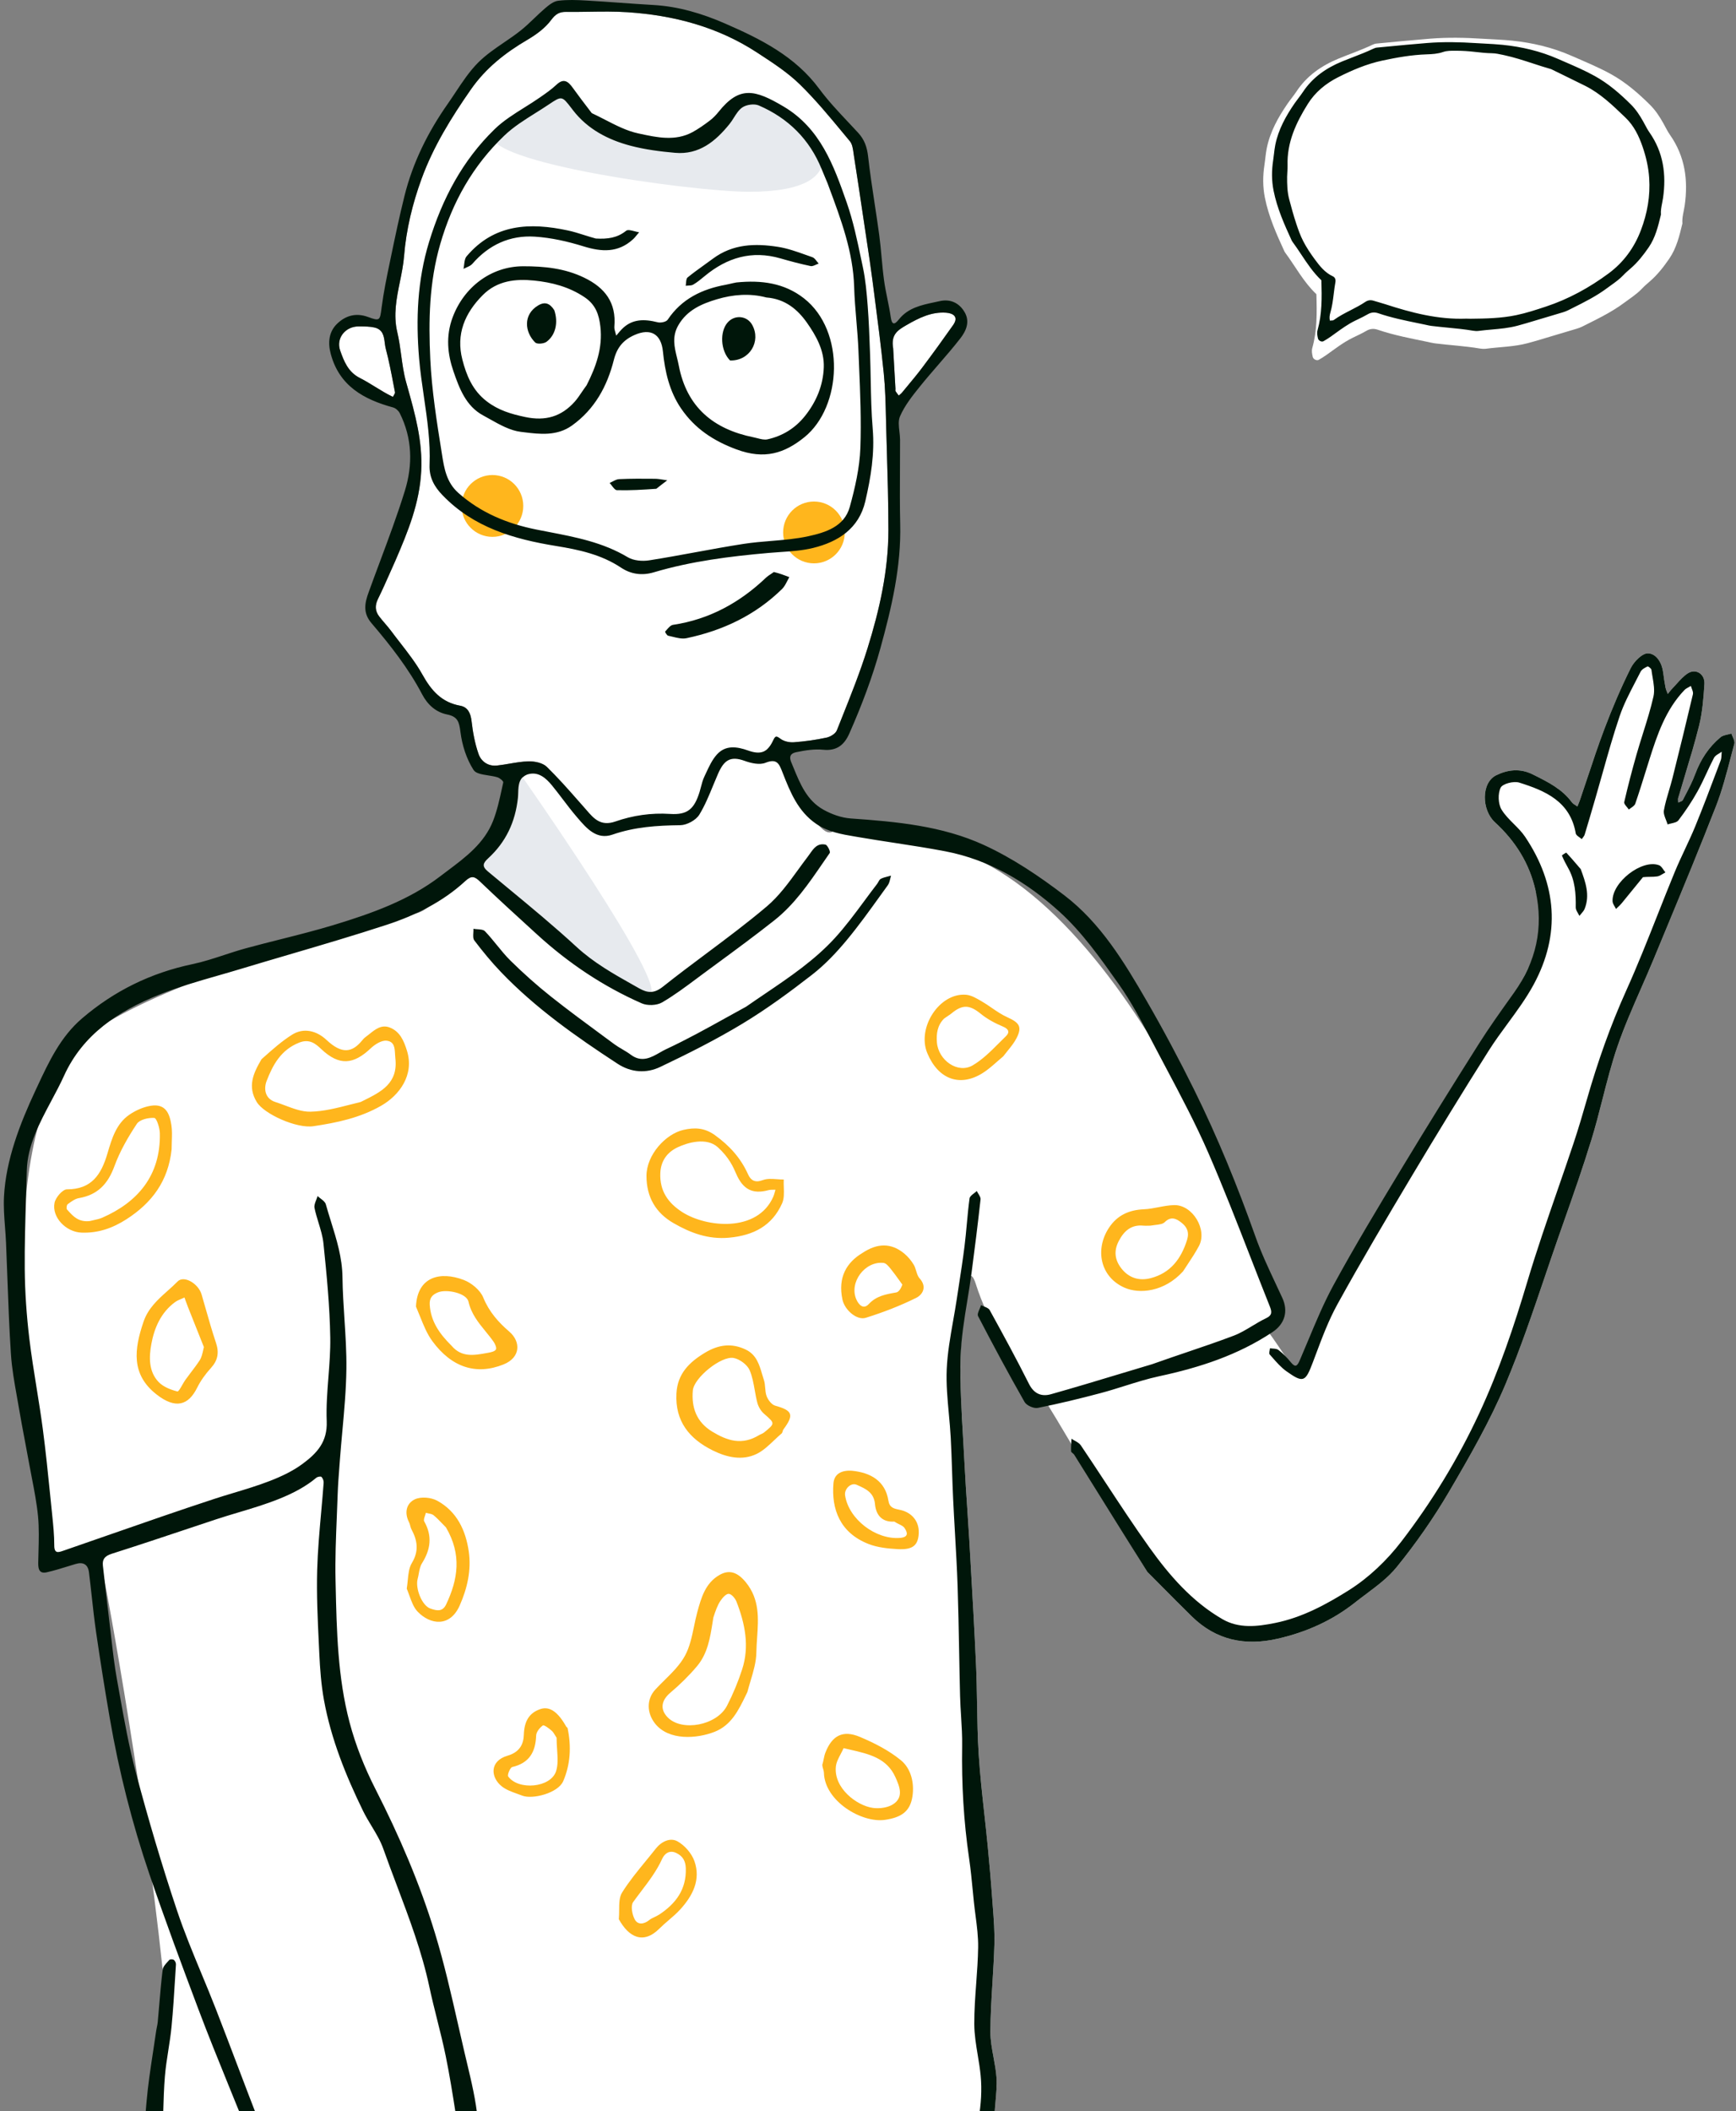
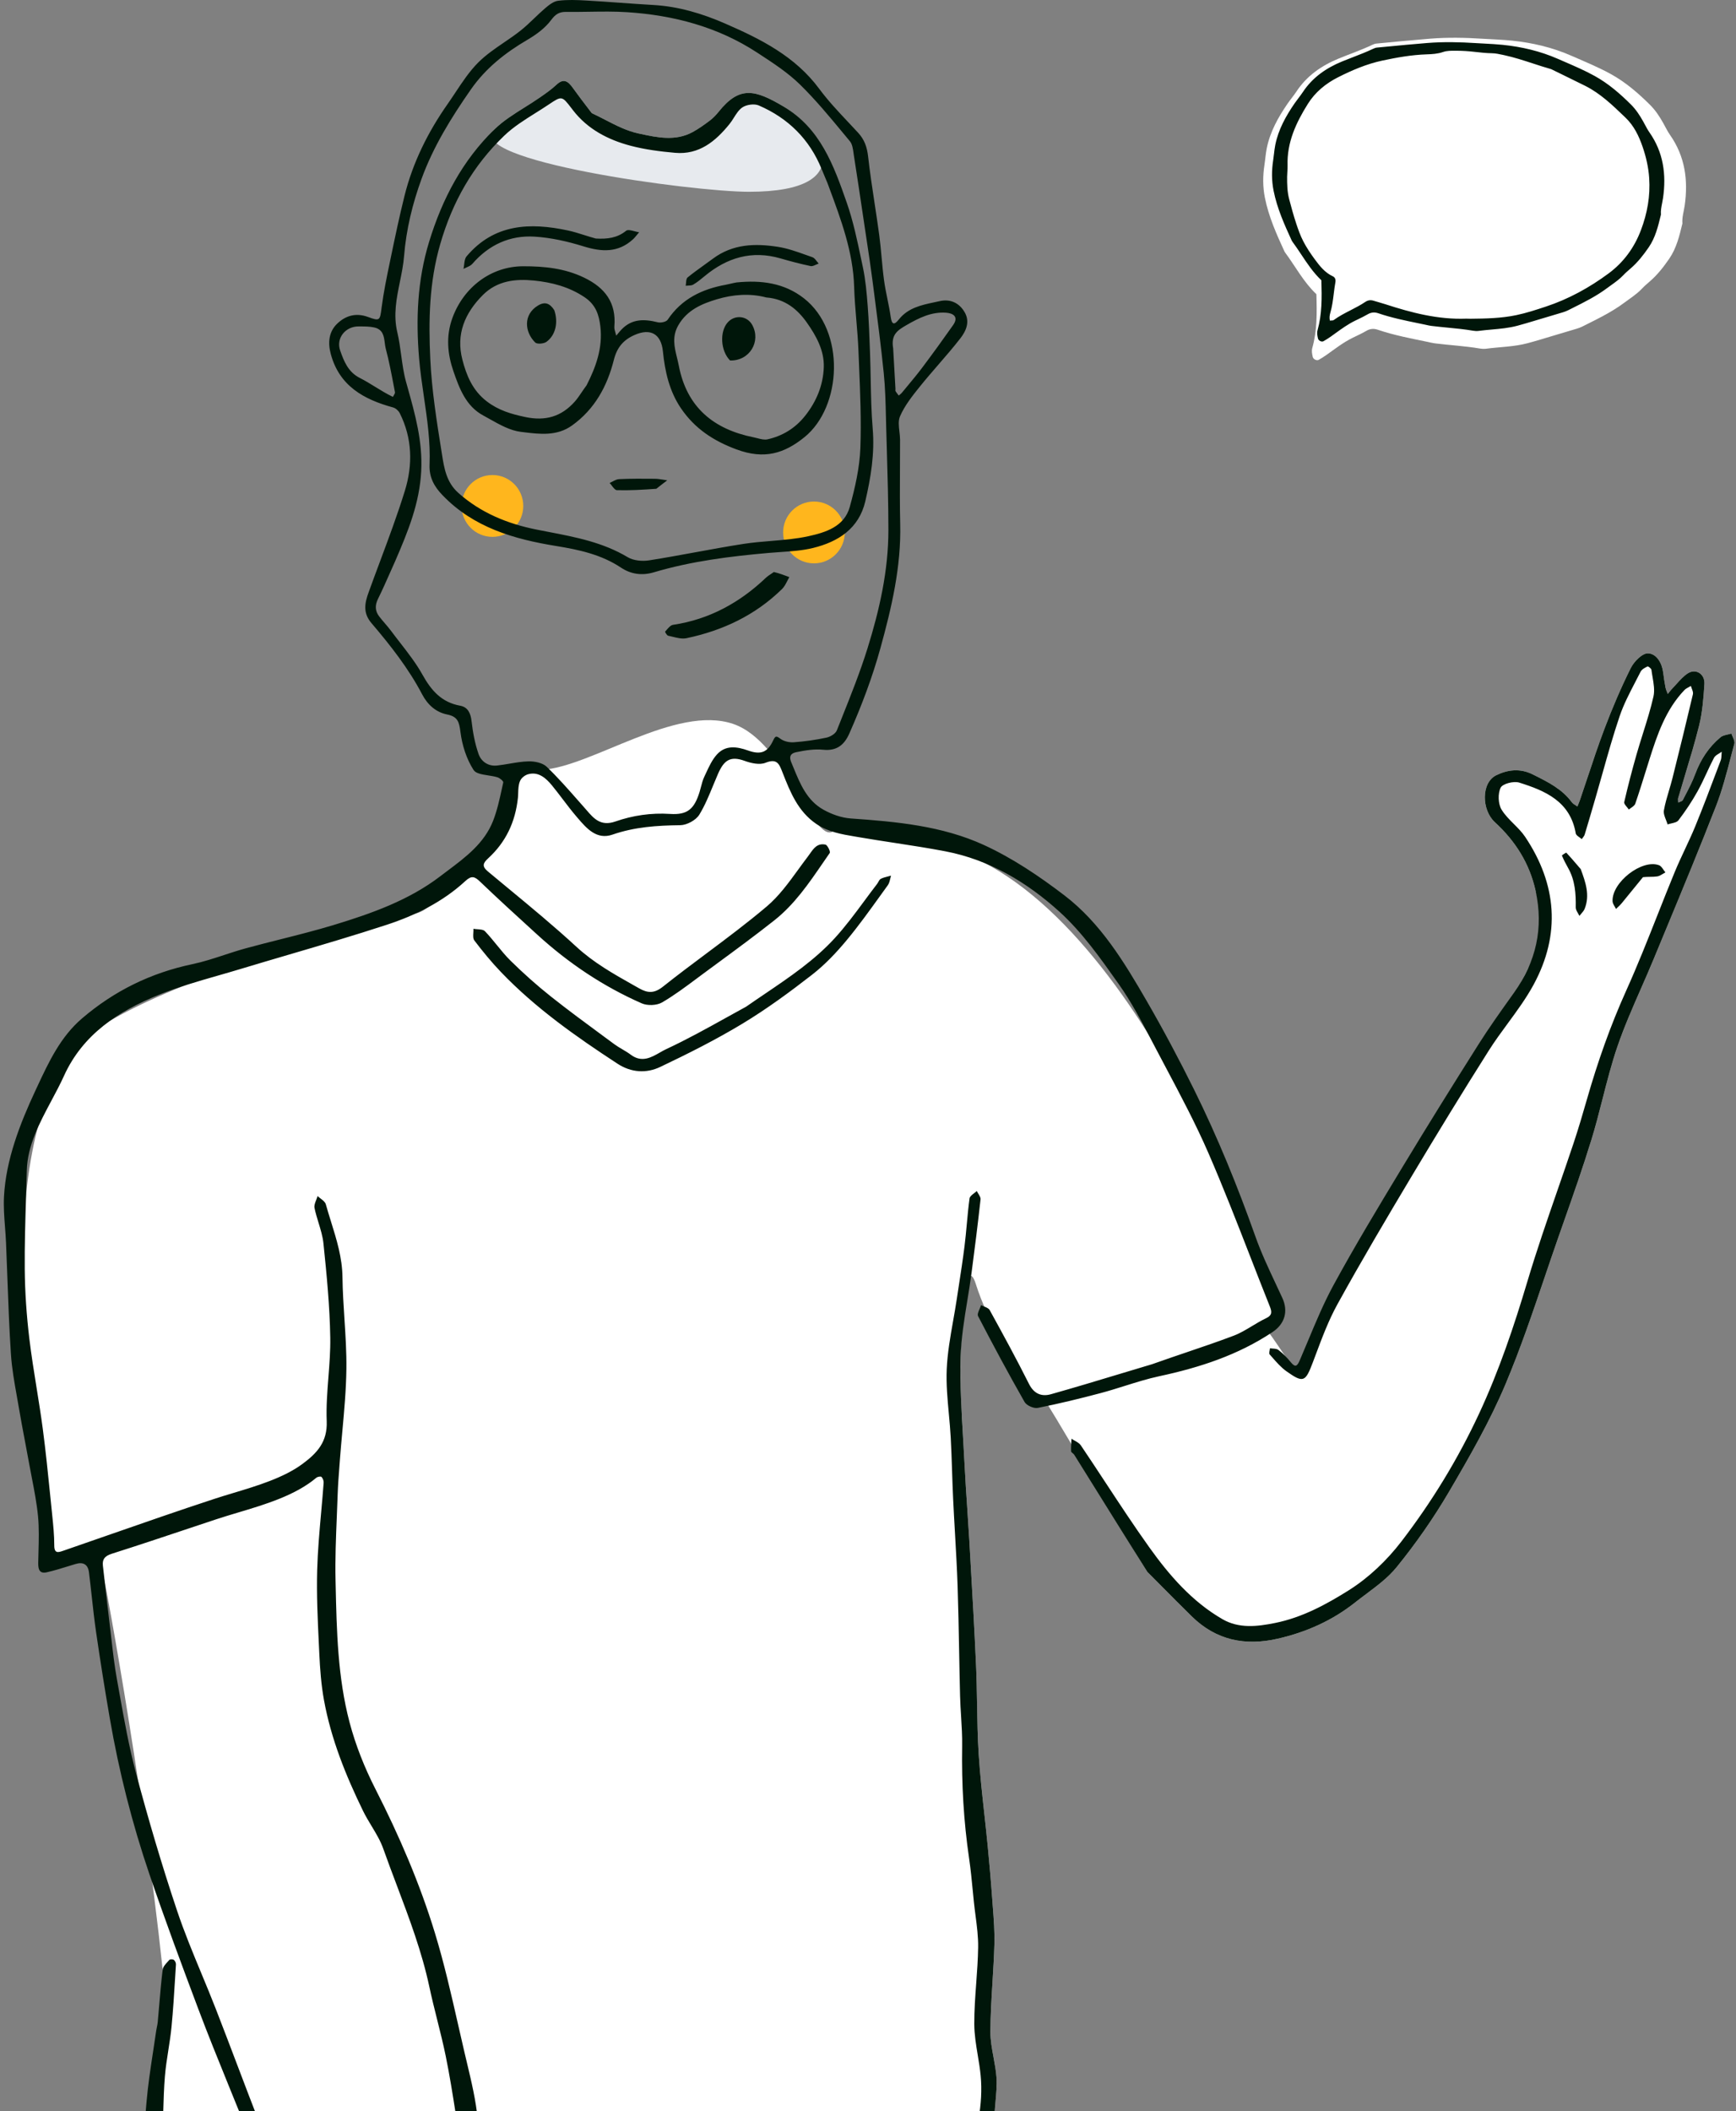
<svg xmlns="http://www.w3.org/2000/svg" width="422" height="513" viewBox="0 0 422 513" fill="none">
  <rect x="0" y="0" width="422" height="513" fill="#808080" stroke="none" />
  <path d="M241.774 513.569C240.652 519.469 240.206 525.34 238.24 530.644C235.688 537.527 229.782 541.686 222.963 543.802C215.472 546.127 207.757 547.757 200.09 549.463C197.543 550.03 194.843 549.922 192.211 550.081C182.732 550.653 173.25 551.186 163.773 551.779C158.602 552.103 153.44 552.586 148.267 552.875C143.307 553.151 138.335 553.468 133.373 553.392C132.272 553.375 125.39 554.372 115.761 555.051C113.891 555.183 116.802 565.31 113.439 566.372C105.949 568.738 87.602 568.073 84.402 563.051C81.201 558.029 82.336 555.914 78.787 554.463C61.434 547.362 43.558 545.704 38.32 530.644C34.834 520.621 41.47 496.873 39.54 478.643C34.592 431.895 24.75 379.733 24.429 379.465C24.462 379.43 13.949 380.331 13.166 376.468C3.453 328.539 -0.977 265.372 24.429 249.444C39.727 239.853 68.868 230.002 101.176 221.955C105.871 220.786 108.643 213.87 113.439 212.783C114.512 212.54 117.795 206.291 120.61 200.014C123.445 193.693 125.83 187.343 131.649 187.065C143.613 186.494 164.251 171.132 178.252 175.926C191.072 180.315 197.572 205.024 202.524 202.032C207.513 199.016 211.929 204.252 218.764 204.252C267.686 204.252 304.53 297.419 309.653 320.343C301.091 332.729 275.732 332.729 251.77 340.069C247.805 335.166 239.839 320.462 237.265 312.191C234.617 303.679 233.704 322.981 233.518 329.821C233.278 338.669 234.069 347.547 234.505 356.408C234.793 362.249 235.269 368.08 235.603 373.918C236.189 384.169 236.808 394.419 237.265 404.675C237.587 411.894 237.448 419.137 237.912 426.343C238.387 433.727 239.369 441.077 240.084 448.446C240.505 452.78 240.89 457.119 241.199 461.462C241.459 465.123 241.826 468.801 241.723 472.46C241.524 479.55 240.784 486.631 240.753 493.718C240.737 497.419 241.973 501.109 242.229 504.833C242.421 507.628 241.95 510.468 241.774 513.569Z" fill="white" />
  <path d="M319.999 71.496C316.844 68.5 314.916 64.758 312.435 61.427C312.362 61.329 312.292 61.226 312.241 61.116C310.3 56.894 308.404 52.674 307.482 48.059C306.943 45.364 306.966 42.737 307.374 40.064C307.577 38.735 307.663 37.385 307.926 36.069C308.735 32.031 310.699 28.514 313.004 25.169C313.697 24.164 314.494 23.227 315.169 22.209C317.697 18.395 321.264 15.939 325.419 14.228C328.123 13.115 330.898 12.176 333.543 10.917C333.869 10.762 334.227 10.624 334.582 10.59C338.958 10.175 343.333 9.744 347.715 9.394C351.988 9.052 356.268 9.146 360.544 9.423C362.861 9.572 365.188 9.636 367.496 9.871C372.502 10.381 377.342 11.514 381.989 13.551C385.235 14.974 388.508 16.305 391.621 18.026C395.197 20.004 398.231 22.631 401.103 25.484C402.418 26.79 403.424 28.321 404.323 29.93C404.861 30.891 405.336 31.897 405.965 32.794C409.621 38.011 410.411 43.82 409.523 49.963C409.314 51.411 408.85 52.824 408.972 54.315C408.25 57.291 407.549 60.278 405.78 62.855C404.391 64.876 402.888 66.802 401.016 68.412C400.367 68.971 399.714 69.532 399.128 70.154C397.857 71.504 396.307 72.47 394.838 73.565C391.674 75.923 388.149 77.588 384.662 79.34C384.229 79.557 383.77 79.73 383.306 79.871C381.439 80.441 379.565 80.992 377.692 81.545C375.583 82.168 373.484 82.83 371.359 83.396C368.034 84.284 364.584 84.297 361.196 84.748C360.718 84.811 360.212 84.776 359.734 84.694C356.118 84.079 352.454 83.892 348.821 83.438C348.218 83.363 347.625 83.205 347.028 83.081C342.96 82.232 338.868 81.478 334.921 80.129C333.933 79.791 333.04 79.868 332.119 80.41C331.068 81.028 329.951 81.535 328.852 82.07C326.528 83.201 324.507 84.791 322.414 86.275C321.819 86.696 321.196 87.078 320.564 87.439C320.074 87.718 319.237 87.299 319.109 86.718C318.95 86.004 318.795 85.298 319.005 84.548C320.181 80.364 320.139 76.084 319.999 71.496Z" fill="white" />
-   <path fill-rule="evenodd" clip-rule="evenodd" d="M115.03 209.305C115.03 209.305 120.355 201.995 122.194 198.185C124.032 194.375 125.761 187.065 125.761 187.065C125.761 187.065 163.762 241.004 157.749 241.706C145.73 243.11 115.03 209.305 115.03 209.305Z" fill="#E7EAEE" />
  <path d="M278.9 381.972C272.883 372.383 260.099 350.03 254.212 340.588C254.076 340.37 281.49 315.099 305.893 321.497C308.316 322.132 312.975 331.6 315.259 332.729C319.513 334.831 318.752 324.561 326.891 310.092C339.707 287.308 363.313 253.282 372.58 232.97C376.346 224.715 373.684 218.28 373.286 216.477C371.815 209.809 368.365 204.369 363.381 199.8C360.149 196.837 360.021 190.223 363.701 188.4C366.418 187.055 369.481 186.629 372.58 188.181C376.119 189.953 379.641 191.63 382.076 194.933C382.405 195.38 382.982 195.642 383.445 195.989C383.667 195.426 383.913 194.871 384.108 194.299C386.07 188.561 387.875 182.762 390.025 177.095C391.924 172.087 394.028 167.136 396.418 162.349C397.206 160.771 399.192 158.738 400.588 158.77C402.642 158.817 403.981 161.041 404.29 163.372C404.453 164.608 404.628 165.844 404.86 167.069C404.963 167.607 405.222 168.114 405.411 168.636C405.783 168.189 406.128 167.716 406.532 167.301C407.752 166.048 408.835 164.571 410.268 163.64C412.237 162.361 414.479 163.783 414.32 166.239C414.101 169.632 413.837 173.082 413.02 176.364C411.552 182.267 409.652 188.061 407.955 193.907C407.854 194.255 407.952 194.661 407.957 195.04C408.339 194.834 408.909 194.726 409.073 194.408C410.141 192.33 411.284 190.267 412.094 188.084C413.403 184.557 415.382 181.535 418.248 179.15C418.914 178.595 419.995 178.54 420.886 178.255C421.143 179.085 421.786 180.018 421.596 180.727C420.217 185.848 419.025 191.062 417.105 195.985C412.268 208.388 407.101 220.663 402.022 232.97C399.086 240.082 395.677 247.026 393.185 254.288C390.645 261.692 389.166 269.456 386.86 276.95C384.415 284.896 381.597 292.729 378.847 300.578C374.668 312.507 370.906 324.619 366.019 336.252C362.2 345.344 357.227 353.996 352.226 362.525C348.478 368.915 344.187 375.058 339.522 380.808C336.782 384.186 332.89 386.648 329.419 389.4C323.864 393.805 317.554 396.616 310.647 398.203C302.697 400.031 295.641 398.609 289.709 392.794C286.115 389.271 282.594 385.675 278.9 381.972Z" fill="white" />
-   <path fill-rule="evenodd" clip-rule="evenodd" d="M91.882 145.547C91.115 147.099 91.165 148.458 92.163 149.777C92.611 150.368 93.094 150.931 93.578 151.495L93.578 151.495C94.097 152.1 94.617 152.705 95.091 153.343C95.807 154.308 96.546 155.261 97.286 156.213L97.287 156.214C99.229 158.716 101.174 161.22 102.699 163.957C104.854 167.824 107.349 170.676 111.878 171.495C113.717 171.828 114.411 173.3 114.631 175.239C114.937 177.938 115.438 180.673 116.332 183.225C116.972 185.052 118.663 186.262 120.817 186.028C121.826 185.919 122.832 185.748 123.837 185.577L123.837 185.577H123.837C125.384 185.314 126.929 185.052 128.482 185.014C129.969 184.978 131.899 185.368 132.899 186.33C135.571 188.9 138.032 191.694 140.49 194.485C140.998 195.062 141.506 195.639 142.015 196.214C142.203 196.426 142.388 196.64 142.572 196.853C144.367 198.932 146.035 200.864 149.602 199.623C153.837 198.15 158.291 197.49 162.886 197.79C167.1 198.065 168.746 196.634 170.042 192.498C170.175 192.073 170.288 191.64 170.401 191.207L170.401 191.206C170.618 190.37 170.835 189.534 171.199 188.767C171.337 188.476 171.473 188.181 171.61 187.885C172.359 186.265 173.125 184.609 174.28 183.337C176.367 181.038 179.073 181.391 181.847 182.377C184.968 183.487 186.587 182.806 187.934 179.961C188.504 178.757 188.692 178.773 189.734 179.543C190.578 180.167 191.906 180.455 192.982 180.375C195.641 180.178 198.305 179.805 200.913 179.246C201.854 179.044 203.103 178.297 203.425 177.485C203.819 176.492 204.216 175.499 204.612 174.506L204.612 174.506C206.849 168.907 209.088 163.301 210.88 157.557C213.794 148.214 215.964 138.649 215.959 128.781C215.956 122.17 215.762 115.558 215.568 108.948L215.568 108.945C215.519 107.27 215.47 105.596 215.424 103.922C215.403 103.126 215.384 102.33 215.365 101.533C215.279 97.907 215.193 94.277 214.829 90.678C214.173 84.183 213.329 77.706 212.486 71.231C212.344 70.143 212.202 69.054 212.061 67.966C211.648 64.775 211.167 61.594 210.685 58.413L210.685 58.41C210.526 57.359 210.367 56.308 210.21 55.257L209.871 52.978L209.871 52.978C209.119 47.92 208.367 42.862 207.573 37.812C207.541 37.614 207.513 37.41 207.485 37.203C207.339 36.152 207.184 35.026 206.592 34.315C206.064 33.681 205.537 33.045 205.01 32.409L205.009 32.407C201.633 28.33 198.247 24.242 194.482 20.554C191.527 17.66 187.967 15.336 184.47 13.054L184.015 12.757C174.46 6.516 163.758 3.707 152.509 2.965C149.426 2.762 146.328 2.809 143.229 2.856C141.373 2.884 139.518 2.912 137.664 2.886C135.973 2.863 135.057 3.403 133.959 4.883C132.502 6.845 130.325 8.425 128.176 9.687C122.809 12.84 118.085 16.543 114.457 21.749C109.692 28.587 105.326 35.623 102.472 43.466C100.271 49.516 98.749 55.729 98.224 62.237C98.054 64.338 97.632 66.412 97.209 68.487C96.391 72.501 95.572 76.52 96.583 80.753C97.018 82.577 97.271 84.448 97.525 86.318C97.821 88.509 98.118 90.699 98.707 92.809C98.816 93.198 98.925 93.585 99.033 93.972L99.034 93.973C100.914 100.676 102.759 107.254 102.392 114.467C101.997 122.22 99.253 128.994 96.074 136.334C95.668 137.234 95.268 138.138 94.868 139.042L94.868 139.042L94.868 139.042C93.902 141.225 92.936 143.408 91.882 145.547ZM217.676 94.495C217.68 94.562 217.672 94.634 217.665 94.705C217.651 94.833 217.638 94.959 217.691 95.047C217.854 95.319 218.05 95.571 218.246 95.823L218.246 95.824L218.247 95.825C218.324 95.924 218.401 96.023 218.475 96.123C218.559 96.049 218.646 95.977 218.732 95.906C218.92 95.751 219.108 95.597 219.259 95.413C219.69 94.889 220.124 94.367 220.557 93.846C221.792 92.362 223.026 90.878 224.184 89.337C226.738 85.936 229.235 82.492 231.681 79.013C233.123 76.962 231.689 76.112 229.979 75.99C226.418 75.737 223.402 77.246 220.342 79.009C218.156 80.269 216.545 81.324 217.117 84.65L217.199 86.089C217.359 88.891 217.518 91.693 217.676 94.495ZM95.724 96.073C95.647 96.199 95.57 96.325 95.514 96.447C93.991 95.719 92.579 94.85 91.18 93.989C89.957 93.236 88.743 92.489 87.476 91.85C84.613 90.405 83.605 87.78 82.688 85.172C81.633 82.17 83.981 79.302 87.166 79.324C87.308 79.325 87.45 79.325 87.593 79.326C88.728 79.33 89.88 79.334 90.971 79.574C93.116 80.045 93.328 81.711 93.533 83.316C93.597 83.814 93.66 84.307 93.779 84.756C94.545 87.629 95.104 90.558 95.663 93.484C95.779 94.09 95.894 94.695 96.012 95.3C96.057 95.53 95.89 95.802 95.724 96.073Z" fill="white" />
  <ellipse cx="197.864" cy="129.387" rx="7.495" ry="7.513" fill="#FFB61D" />
  <ellipse cx="119.705" cy="122.947" rx="7.495" ry="7.513" fill="#FFB61D" />
  <path fill-rule="evenodd" clip-rule="evenodd" d="M155.137 32.416C159.407 33.336 164.039 34.452 168.354 32.102C169.816 31.307 171.19 30.327 172.522 29.322C173.334 28.709 174.065 27.948 174.704 27.15C179.773 20.815 183.514 21.761 190.495 25.897C199.426 31.189 209.767 46.604 182.078 46.604C168.132 46.604 112.429 38.991 120.206 31.424C123.385 28.331 127.549 26.26 131.239 23.687C132.628 22.718 134.043 21.748 135.269 20.59C137.046 18.913 138.124 19.798 139.233 21.34C140.691 23.367 142.213 25.348 143.847 27.489C147.691 29.282 151.257 31.581 155.137 32.416Z" fill="#E7EAEE" />
  <path fill-rule="evenodd" clip-rule="evenodd" d="M304.371 322.231L304.371 322.231L304.371 322.232L304.37 322.232L304.37 322.232L304.37 322.232L304.369 322.232L304.369 322.233L304.369 322.233L304.368 322.233L304.368 322.233L304.367 322.233L304.367 322.233L304.367 322.234L304.366 322.234C302.92 323.106 301.477 323.977 299.924 324.568C296.164 325.997 292.353 327.289 288.503 328.595L288.503 328.595L288.502 328.595L288.502 328.595L288.501 328.596L288.501 328.596C286.062 329.423 283.608 330.255 281.141 331.131C280.398 331.421 279.745 331.612 279.113 331.796L279.112 331.797L279.099 331.8L279.088 331.803L279.079 331.806L278.87 331.867C278.803 331.887 278.735 331.907 278.668 331.927C276.465 332.584 274.265 333.248 272.064 333.912L272.06 333.913C266.536 335.579 261.013 337.246 255.46 338.807C253.212 339.439 251.353 338.73 250.131 336.294C247.095 330.239 243.847 324.289 240.578 318.355C240.351 317.943 239.791 317.716 239.231 317.489C238.971 317.384 238.711 317.278 238.484 317.154C238.399 317.441 238.264 317.754 238.129 318.068C237.837 318.742 237.546 319.416 237.759 319.827C241.404 326.846 245.145 333.819 249.06 340.689C249.544 341.539 251.296 342.319 252.263 342.128C257.402 341.112 262.503 339.87 267.568 338.524C269.526 338.004 271.464 337.395 273.4 336.787C276.191 335.911 278.98 335.035 281.828 334.424C291.604 332.325 300.957 329.296 309.348 323.692C312.361 321.679 313.188 318.602 311.722 315.413C311.211 314.301 310.69 313.191 310.169 312.081L310.168 312.08L310.168 312.079L310.168 312.078L310.167 312.078L310.167 312.077L310.167 312.077L310.167 312.077L310.167 312.076L310.167 312.076L310.166 312.075L310.166 312.075L310.166 312.074L310.166 312.074L310.166 312.073L310.165 312.073L310.165 312.072C308.368 308.246 306.569 304.414 305.162 300.447C300.845 288.276 295.986 276.342 290.264 264.781C286.644 257.465 282.799 250.245 278.713 243.18C273.254 233.741 267.537 224.31 258.759 217.593C252.662 212.929 246.134 208.536 239.192 205.347C229.047 200.687 217.904 199.666 206.817 198.892C204.552 198.733 202.17 197.881 200.169 196.762C196.157 194.518 194.527 190.543 192.886 186.54L192.884 186.535C192.705 186.099 192.525 185.662 192.343 185.227C191.533 183.296 192.837 182.935 193.657 182.764C195.769 182.326 198.001 181.979 200.124 182.194C203.433 182.529 205.253 180.985 206.467 178.235C209.446 171.489 212.054 164.629 214.023 157.489C216.749 147.605 219.077 137.722 218.829 127.363C218.722 122.874 218.747 118.382 218.771 113.889V113.888C218.784 111.545 218.797 109.202 218.792 106.86C218.79 106.22 218.713 105.552 218.636 104.886C218.481 103.545 218.326 102.214 218.792 101.146C219.936 98.52 221.815 96.163 223.638 93.899C225.081 92.107 226.588 90.367 228.094 88.628C229.92 86.52 231.746 84.412 233.456 82.213C234.833 80.442 235.86 78.187 234.473 75.835C233.119 73.538 230.946 72.606 228.422 73.177C227.99 73.275 227.554 73.367 227.118 73.46C223.945 74.132 220.737 74.813 218.498 77.632C217.422 78.987 216.799 78.991 216.52 77.027C216.314 75.568 216.019 74.121 215.724 72.674L215.724 72.674C215.419 71.175 215.114 69.677 214.906 68.165C214.651 66.302 214.478 64.428 214.306 62.554L214.306 62.554L214.306 62.553L214.306 62.553L214.306 62.553L214.306 62.552L214.306 62.552L214.306 62.552L214.306 62.551L214.306 62.551L214.306 62.551L214.306 62.551L214.306 62.55L214.306 62.55L214.306 62.55C214.139 60.737 213.973 58.925 213.731 57.123C213.39 54.591 213.006 52.065 212.622 49.539C212.04 45.715 211.459 41.891 211.03 38.05C210.775 35.77 210.143 33.943 208.617 32.28C207.825 31.418 207.02 30.563 206.215 29.709C203.749 27.089 201.28 24.466 199.152 21.593C193.281 13.663 184.944 9.504 176.293 5.732C170.718 3.302 164.953 1.563 158.823 1.212C156.126 1.058 153.43 0.865 150.734 0.673C147.982 0.476 145.229 0.279 142.474 0.123C140.208 -0.005 137.904 -0.097 135.666 0.186C134.553 0.326 133.44 1.218 132.522 2C131.615 2.772 130.753 3.598 129.891 4.423L129.891 4.423L129.891 4.424C128.78 5.487 127.67 6.55 126.467 7.496C125.199 8.494 123.856 9.41 122.515 10.325C120.314 11.827 118.117 13.326 116.264 15.178C114.134 17.308 112.433 19.873 110.734 22.434C110.109 23.377 109.484 24.319 108.839 25.238C104.048 32.062 100.367 39.438 98.34 47.556C97.086 52.581 96.024 57.657 94.969 62.729L94.802 63.532C94.029 67.245 93.254 70.967 92.766 74.723L92.745 74.889C92.36 77.863 92.331 78.089 89.484 77.034C86.545 75.944 84.011 76.68 81.942 78.68C79.909 80.644 79.685 83.294 80.392 85.965C82.462 93.787 88.426 97.063 95.556 99.014C96.178 99.184 96.865 99.793 97.162 100.381C100.236 106.476 100.369 112.959 98.423 119.246C96.632 125.035 94.51 130.721 92.387 136.408L92.387 136.408C91.451 138.917 90.514 141.426 89.606 143.944C88.671 146.537 88.159 148.914 90.301 151.425C94.908 156.827 99.308 162.418 102.631 168.754C103.949 171.266 105.972 173.075 108.685 173.621C111.269 174.141 111.62 175.422 111.924 177.853C112.325 181.056 113.389 184.424 115.116 187.108C115.664 187.96 117.142 188.19 118.655 188.426C119.456 188.551 120.266 188.677 120.954 188.898C121.516 189.079 122.407 189.829 122.338 190.135C122.216 190.678 122.096 191.223 121.976 191.768C121.403 194.385 120.827 197.015 119.858 199.485C117.737 204.892 113.225 208.275 108.846 211.559L108.846 211.559L108.846 211.559C108.247 212.008 107.652 212.455 107.065 212.904C99.42 218.764 90.325 221.982 81.188 224.758C76.894 226.063 72.537 227.161 68.18 228.26L68.18 228.26C65.354 228.972 62.527 229.685 59.717 230.454C57.967 230.933 56.237 231.5 54.508 232.066L54.508 232.067L54.508 232.067L54.508 232.067L54.508 232.067L54.507 232.067L54.507 232.067L54.507 232.067L54.507 232.067L54.507 232.067L54.506 232.067L54.506 232.067L54.506 232.067L54.506 232.067L54.506 232.067C51.941 232.907 49.378 233.747 46.752 234.299C36.667 236.42 27.771 240.783 19.957 247.465C14.705 251.956 11.886 257.996 9.051 264.069L9.046 264.081L9.044 264.085L9.042 264.089C8.907 264.378 8.772 264.666 8.637 264.955C4.806 273.141 1.447 281.869 0.973 290.728C0.841 293.212 1.03 295.712 1.219 298.214C1.315 299.479 1.411 300.744 1.465 302.008C1.587 304.849 1.691 307.69 1.795 310.532C2.022 316.714 2.249 322.895 2.656 329.064C2.882 332.504 3.493 335.922 4.102 339.335L4.102 339.336L4.102 339.336C4.277 340.316 4.452 341.295 4.618 342.274C5.069 344.94 5.572 347.598 6.076 350.255C6.412 352.028 6.748 353.801 7.068 355.577C7.277 356.734 7.501 357.891 7.725 359.048C8.329 362.16 8.932 365.274 9.239 368.415C9.52 371.302 9.438 374.227 9.357 377.148C9.332 378.012 9.308 378.876 9.293 379.739C9.267 381.259 9.532 382.489 11.354 382.077C13.155 381.669 14.924 381.121 16.692 380.573C17.248 380.401 17.804 380.228 18.36 380.061C20.237 379.495 21.387 380.158 21.629 382.092C21.869 384.006 22.079 385.924 22.29 387.841L22.29 387.841C22.61 390.751 22.931 393.661 23.35 396.556C24.37 403.596 25.492 410.622 26.703 417.632C28.924 430.498 32.126 443.136 36.333 455.483C40.074 466.46 44.12 477.335 48.204 488.189C50.557 494.441 53.073 500.631 55.589 506.82C56.232 508.402 56.875 509.984 57.516 511.567C60.11 517.98 62.76 524.37 65.414 530.758C66.029 532.24 66.638 533.726 67.247 535.212C69.031 539.569 70.816 543.927 72.786 548.198C74.497 551.907 76.44 555.508 78.383 559.107C78.957 560.169 79.53 561.231 80.097 562.295C80.273 562.626 80.627 562.862 80.981 563.097C81.145 563.207 81.31 563.316 81.456 563.435C81.527 563.24 81.609 563.047 81.691 562.853C81.884 562.399 82.076 561.946 82.12 561.478C82.155 561.112 81.948 560.712 81.75 560.33C81.698 560.229 81.646 560.129 81.599 560.032C80.939 558.644 80.256 557.266 79.573 555.888L79.572 555.885C78.138 552.994 76.705 550.102 75.481 547.124C71.243 536.806 67.176 526.416 63.125 516.021C61.305 511.352 59.525 506.666 57.746 501.98L57.745 501.978C55.993 497.364 54.241 492.751 52.45 488.152C51.337 485.293 50.159 482.457 48.982 479.62L48.982 479.62C46.875 474.542 44.769 469.466 43.029 464.265C39.335 453.224 36.03 442.035 33.037 430.782C31.351 424.441 30.192 417.952 29.035 411.475C28.827 410.31 28.619 409.146 28.408 407.983C27.824 404.766 27.453 401.51 27.081 398.255C26.955 397.144 26.828 396.034 26.693 394.925C26.105 390.105 25.552 385.281 25.013 380.455C24.834 378.847 25.544 378.085 27.182 377.565C33.447 375.577 39.683 373.494 45.919 371.41L45.92 371.41L45.921 371.41L45.921 371.41L45.922 371.409L45.923 371.409L45.924 371.409L45.925 371.409L45.925 371.408L45.926 371.408L45.927 371.408L45.928 371.408L45.929 371.408L45.93 371.407C48.145 370.667 50.359 369.927 52.575 369.192C54.223 368.645 55.978 368.12 57.782 367.581L57.782 367.581C64.46 365.585 71.811 363.388 76.894 359.101C77.189 358.853 77.959 358.711 78.143 358.893C78.475 359.218 78.71 359.841 78.675 360.316C78.5 362.696 78.287 365.075 78.074 367.453C77.654 372.143 77.234 376.833 77.102 381.531C76.935 387.49 77.22 393.468 77.505 399.435L77.505 399.437L77.505 399.44L77.506 399.446C77.543 400.23 77.581 401.014 77.617 401.799C77.793 405.585 78.075 409.401 78.752 413.123C80.476 422.593 84.053 431.454 88.253 440.061C88.863 441.312 89.59 442.517 90.315 443.719C91.399 445.518 92.481 447.311 93.169 449.252C94.221 452.218 95.334 455.165 96.446 458.111C99.5 466.203 102.556 474.297 104.37 482.81C104.94 485.488 105.606 488.146 106.273 490.804C107.012 493.753 107.751 496.701 108.359 499.677C109.298 504.267 110.029 508.9 110.759 513.531L110.759 513.532L110.759 513.533L110.76 513.54C110.928 514.605 111.096 515.67 111.267 516.734C111.475 518.035 111.707 519.335 111.94 520.636L111.94 520.637L111.94 520.637L111.94 520.638L111.94 520.638L111.94 520.639L111.94 520.64L111.941 520.64L111.941 520.641L111.941 520.641L111.941 520.642L111.941 520.642L111.941 520.643L111.941 520.643L111.941 520.644C112.573 524.182 113.206 527.724 113.359 531.284C113.662 538.367 113.759 545.459 113.855 552.551C113.906 556.338 113.958 560.124 114.041 563.909C114.053 564.473 114.292 565.033 114.531 565.592C114.643 565.852 114.754 566.111 114.842 566.372C114.99 566.109 115.174 565.848 115.359 565.587C115.757 565.022 116.155 564.458 116.189 563.872C116.374 560.68 116.483 557.483 116.591 554.286L116.591 554.285L116.591 554.284L116.591 554.284L116.591 554.283L116.591 554.282L116.591 554.282L116.591 554.281L116.591 554.281L116.591 554.28L116.591 554.28L116.591 554.279L116.591 554.279L116.592 554.278L116.592 554.277L116.592 554.277C116.662 552.217 116.731 550.157 116.822 548.098C116.865 547.117 116.967 546.135 117.069 545.153C117.222 543.682 117.374 542.213 117.328 540.748C117.28 539.216 117.237 537.683 117.193 536.15L117.193 536.149L117.193 536.149L117.193 536.148L117.193 536.147L117.193 536.146L117.193 536.146L117.193 536.145L117.193 536.144L117.193 536.144L117.193 536.143L117.193 536.142L117.193 536.141L117.193 536.141C116.993 529.116 116.794 522.085 116.136 515.101C115.694 510.417 114.587 505.784 113.486 501.171C113.274 500.286 113.063 499.401 112.857 498.517C112.363 496.403 111.882 494.286 111.4 492.167L111.4 492.167L111.4 492.166L111.4 492.165L111.399 492.165L111.399 492.164L111.399 492.163L111.399 492.163L111.399 492.162L111.399 492.162L111.398 492.161L111.398 492.16L111.398 492.16L111.398 492.159L111.397 492.155L111.397 492.154L111.397 492.154L111.397 492.153L111.397 492.153L111.397 492.153L111.397 492.153L111.396 492.152L111.396 492.152L111.396 492.152L111.396 492.152L111.396 492.151L111.396 492.151L111.396 492.151L111.396 492.15C109.685 484.625 107.973 477.095 105.724 469.733C102.031 457.64 97.018 446.032 91.258 434.734C88.64 429.599 86.446 424.117 84.976 418.549C82.089 407.616 81.839 396.315 81.59 385.077L81.567 384.02C81.451 378.849 81.663 373.669 81.876 368.491C81.948 366.723 82.02 364.956 82.08 363.189C82.157 360.869 82.335 358.552 82.513 356.236L82.513 356.236L82.513 356.233L82.513 356.229L82.557 355.667C82.581 355.349 82.605 355.032 82.629 354.714C82.801 352.408 83.011 350.102 83.221 347.797L83.221 347.796L83.221 347.796L83.221 347.795L83.221 347.795L83.221 347.795L83.221 347.794L83.221 347.794L83.221 347.794L83.221 347.793L83.222 347.793L83.222 347.792L83.222 347.792L83.222 347.792L83.222 347.791C83.681 342.749 84.141 337.707 84.203 332.66C84.254 328.6 83.991 324.538 83.728 320.474C83.51 317.108 83.292 313.741 83.252 310.374C83.196 305.622 81.828 301.23 80.459 296.835C80.025 295.441 79.591 294.047 79.198 292.641C79.047 292.101 78.49 291.675 77.932 291.249C77.674 291.052 77.416 290.854 77.198 290.646C77.113 290.951 76.99 291.263 76.868 291.576C76.6 292.258 76.333 292.94 76.455 293.543C76.7 294.751 77.065 295.942 77.43 297.131C77.94 298.795 78.45 300.454 78.626 302.153C79.413 309.761 80.16 317.403 80.282 325.042C80.334 328.24 80.085 331.445 79.836 334.648C79.558 338.222 79.28 341.795 79.42 345.354C79.619 350.431 77.036 353.13 73.576 355.706C69.026 359.095 62.526 361.053 56.691 362.811L56.69 362.811L56.688 362.811L56.686 362.812C55.142 363.277 53.644 363.728 52.241 364.189C43.521 367.049 34.853 370.068 26.185 373.087L26.181 373.088L26.181 373.089L26.18 373.089L26.179 373.089L26.179 373.089L26.178 373.089L26.178 373.09L26.177 373.09L26.177 373.09L26.176 373.09L26.175 373.09L26.175 373.09L26.174 373.091L26.174 373.091L26.173 373.091C22.596 374.337 19.018 375.583 15.437 376.818L15.377 376.839C14.179 377.253 13.191 377.594 13.192 375.544C13.194 373.045 12.936 370.54 12.679 368.047L12.665 367.914C12.518 366.495 12.375 365.075 12.232 363.655C11.677 358.17 11.122 352.684 10.401 347.22C9.96 343.883 9.425 340.557 8.89 337.232C8.25 333.258 7.611 329.285 7.132 325.292C6.46 319.678 6.061 314.002 6.016 308.349C5.97 302.624 6.146 296.897 6.321 291.17L6.321 291.169C6.39 288.921 6.459 286.674 6.515 284.427C6.664 278.396 9.618 272.863 12.499 267.467C13.576 265.448 14.644 263.449 15.55 261.45C20.148 251.31 28.806 245.718 38.551 241.769C43.235 239.87 48.121 238.468 53.004 237.066C54.798 236.551 56.592 236.037 58.374 235.497C62.369 234.289 66.374 233.113 70.378 231.936C78.278 229.615 86.178 227.293 94 224.731C100.976 222.445 107.619 219.171 113.114 214.103C114.619 212.715 115.359 212.961 116.687 214.233C121.019 218.384 125.455 222.428 129.889 226.471L129.891 226.473L129.891 226.473L129.892 226.474L129.893 226.475L130.657 227.172C138.221 234.068 146.639 239.707 155.999 243.82C157.386 244.429 159.657 244.344 160.946 243.593C163.852 241.898 166.57 239.871 169.283 237.848L169.283 237.848L169.283 237.848C169.842 237.431 170.401 237.015 170.961 236.601C172.087 235.77 173.215 234.941 174.343 234.112L174.344 234.111C179.031 230.665 183.719 227.219 188.278 223.609C193.12 219.773 196.586 214.72 200.039 209.685L200.039 209.685L200.04 209.684L200.04 209.684L200.04 209.683L200.041 209.683L200.041 209.682L200.041 209.682L200.042 209.682C200.593 208.877 201.144 208.074 201.701 207.275C201.92 206.961 201.147 205.343 200.652 205.243C198.711 204.849 197.821 206.117 196.886 207.446C196.709 207.699 196.529 207.954 196.341 208.2C195.566 209.214 194.809 210.255 194.051 211.298C191.703 214.528 189.343 217.777 186.375 220.284C181.641 224.286 176.669 228.001 171.695 231.718L171.694 231.718L171.694 231.718L171.694 231.719L171.694 231.719L171.694 231.719L171.693 231.719L171.693 231.719L171.693 231.72L171.693 231.72L171.692 231.72L171.692 231.72L171.692 231.72L171.692 231.72L171.691 231.721L171.69 231.722C168.153 234.365 164.616 237.008 161.163 239.755C159.014 241.465 157.432 241.339 155.354 240.164L154.926 239.922C154.618 239.748 154.31 239.575 154.002 239.401L153.995 239.397L153.988 239.394C149.143 236.665 144.337 233.959 140.145 230.097C134.757 225.134 129.102 220.46 123.449 215.787C121.832 214.451 120.216 213.115 118.606 211.773C117.113 210.528 117.381 209.758 118.665 208.581C122.967 204.636 125.275 199.755 125.901 193.866C125.939 193.507 125.952 193.112 125.965 192.701C126.025 190.845 126.095 188.675 128.573 188.096C130.954 187.539 132.73 189.099 134.151 190.829C135.064 191.939 135.935 193.085 136.806 194.23L136.807 194.23L136.807 194.231L136.807 194.231L136.807 194.231L136.807 194.232L136.808 194.232L136.808 194.232L136.808 194.232L136.808 194.233L136.809 194.233L136.809 194.233L136.809 194.233L136.809 194.234L136.81 194.234L136.81 194.234C137.892 195.658 138.975 197.081 140.137 198.437L140.355 198.692C142.578 201.292 145.026 204.155 148.891 202.815C154.294 200.943 159.747 200.594 165.363 200.527C166.959 200.509 169.176 199.312 169.994 197.972C171.347 195.756 172.347 193.323 173.346 190.891C173.733 189.95 174.119 189.01 174.526 188.082C175.959 184.814 177.449 183.592 181.038 184.903C182.597 185.472 184.661 185.925 186.072 185.362C188.866 184.248 189.394 185.599 190.178 187.602C190.209 187.683 190.242 187.766 190.275 187.849C192.104 192.495 193.966 197.154 198.381 200.184C201.292 202.182 204.588 202.735 207.886 203.288C208.192 203.34 208.499 203.391 208.805 203.444C211.674 203.936 214.552 204.378 217.43 204.82L217.43 204.82L217.431 204.82L217.431 204.82L217.431 204.82L217.431 204.82L217.432 204.82L217.432 204.82L217.432 204.82L217.432 204.82L217.432 204.82L217.433 204.82L217.433 204.82L217.433 204.82L217.433 204.82C221.57 205.455 225.707 206.09 229.816 206.877C240.52 208.925 249.695 214.437 257.558 221.569C263.049 226.551 267.485 232.824 271.811 238.941L271.811 238.942L271.936 239.118C275.078 243.561 277.632 248.442 280.171 253.293L280.172 253.294L280.176 253.302L280.18 253.31L280.606 254.123C280.754 254.406 280.902 254.688 281.05 254.97C281.837 256.467 282.63 257.962 283.423 259.457L283.432 259.474C287.068 266.329 290.708 273.193 293.791 280.294C297.359 288.512 300.613 296.868 303.866 305.224L303.866 305.225C305.446 309.283 307.025 313.34 308.641 317.381C309.181 318.733 309.355 319.591 307.714 320.365C306.565 320.908 305.468 321.57 304.371 322.231ZM94.868 139.042L94.869 139.039L94.871 139.037L94.872 139.034L94.873 139.032C95.271 138.131 95.669 137.231 96.074 136.334C99.253 128.995 101.997 122.22 102.392 114.467C102.759 107.254 100.914 100.676 99.033 93.973L99.033 93.973C98.925 93.586 98.816 93.198 98.707 92.81C98.118 90.699 97.821 88.51 97.525 86.318C97.271 84.448 97.018 82.578 96.582 80.753C95.572 76.52 96.391 72.501 97.209 68.487C97.631 66.412 98.054 64.339 98.224 62.237C98.749 55.73 100.271 49.516 102.472 43.467C105.326 35.623 109.692 28.587 114.457 21.749C118.085 16.544 122.808 12.84 128.176 9.687C130.325 8.425 132.502 6.846 133.959 4.883C135.057 3.403 135.973 2.863 137.664 2.887C139.517 2.912 141.373 2.884 143.229 2.856C146.328 2.809 149.426 2.762 152.509 2.965C163.758 3.707 174.46 6.516 184.015 12.757L184.47 13.054L184.47 13.054C187.967 15.336 191.527 17.66 194.482 20.554C198.247 24.243 201.633 28.33 205.009 32.407L205.009 32.408L205.01 32.409L205.011 32.41C205.538 33.046 206.064 33.681 206.592 34.315C207.184 35.026 207.339 36.152 207.485 37.203C207.513 37.41 207.541 37.614 207.572 37.812C208.367 42.862 209.119 47.918 209.871 52.975L209.871 52.978L210.21 55.257C210.367 56.309 210.526 57.361 210.685 58.413C211.167 61.594 211.648 64.776 212.061 67.966C212.202 69.054 212.344 70.143 212.486 71.231C213.329 77.706 214.173 84.183 214.829 90.678C215.192 94.277 215.279 97.908 215.365 101.534L215.365 101.542C215.384 102.336 215.403 103.129 215.424 103.922C215.47 105.597 215.519 107.272 215.568 108.948C215.762 115.558 215.955 122.17 215.959 128.781C215.964 138.649 213.794 148.214 210.88 157.557C209.088 163.301 206.848 168.907 204.612 174.506C204.216 175.499 203.819 176.492 203.425 177.485C203.103 178.297 201.854 179.044 200.912 179.246C198.305 179.805 195.641 180.178 192.981 180.375C191.906 180.455 190.578 180.167 189.734 179.543C188.692 178.773 188.504 178.758 187.934 179.962C186.587 182.807 184.968 183.487 181.847 182.377C179.073 181.391 176.367 181.038 174.28 183.337C173.124 184.609 172.359 186.265 171.61 187.885C171.473 188.181 171.337 188.476 171.199 188.767C170.835 189.534 170.618 190.37 170.4 191.207L170.4 191.207C170.288 191.64 170.175 192.074 170.042 192.498C168.746 196.634 167.1 198.065 162.886 197.79C158.291 197.49 153.837 198.15 149.602 199.623C146.035 200.864 144.367 198.932 142.572 196.853C142.388 196.64 142.203 196.426 142.015 196.214C141.508 195.642 141.002 195.068 140.497 194.494L140.496 194.493L140.496 194.493L140.49 194.486L140.489 194.485C138.032 191.694 135.571 188.9 132.899 186.33C131.899 185.368 129.969 184.979 128.481 185.014C126.929 185.052 125.384 185.314 123.837 185.577L123.837 185.577L123.837 185.577L123.836 185.577L123.836 185.577L123.836 185.577L123.836 185.577L123.835 185.578L123.835 185.578L123.835 185.578L123.835 185.578L123.834 185.578L123.834 185.578L123.834 185.578L123.833 185.578C122.83 185.748 121.825 185.919 120.817 186.029C118.663 186.262 116.972 185.052 116.332 183.226C115.438 180.674 114.937 177.938 114.631 175.24C114.411 173.3 113.717 171.828 111.878 171.495C107.349 170.676 104.854 167.824 102.699 163.957C101.174 161.22 99.229 158.716 97.286 156.214C96.546 155.261 95.807 154.309 95.091 153.344C94.617 152.705 94.097 152.1 93.578 151.495L93.578 151.495C93.094 150.931 92.611 150.368 92.163 149.777C91.165 148.458 91.115 147.099 91.881 145.547C92.936 143.408 93.902 141.225 94.868 139.042ZM217.199 86.089L217.117 84.65C216.545 81.324 218.156 80.269 220.342 79.009C223.402 77.246 226.418 75.737 229.979 75.99C231.689 76.112 233.123 76.962 231.681 79.013C229.235 82.492 226.738 85.937 224.184 89.337C223.026 90.878 221.792 92.362 220.557 93.846C220.124 94.368 219.69 94.889 219.259 95.413C219.108 95.597 218.92 95.752 218.732 95.906L218.667 95.96L218.631 95.99C218.579 96.034 218.526 96.078 218.475 96.124C218.4 96.023 218.323 95.923 218.246 95.824C218.05 95.571 217.854 95.319 217.691 95.047C217.638 94.959 217.651 94.833 217.665 94.705C217.672 94.634 217.68 94.562 217.676 94.495C217.518 91.693 217.359 88.891 217.199 86.089ZM95.724 96.073C95.647 96.199 95.57 96.325 95.514 96.447C93.991 95.72 92.579 94.85 91.181 93.99L91.181 93.99L91.181 93.99L91.181 93.99L91.181 93.99L91.181 93.99L91.181 93.99L91.181 93.99L91.181 93.99L91.181 93.99L91.181 93.99L91.181 93.99L91.181 93.99L91.18 93.99L91.18 93.989C89.956 93.236 88.743 92.489 87.476 91.85C84.613 90.405 83.605 87.78 82.688 85.172C81.633 82.17 83.981 79.302 87.166 79.324C87.308 79.325 87.45 79.326 87.592 79.326C88.727 79.33 89.88 79.334 90.971 79.574C93.115 80.045 93.328 81.711 93.533 83.316C93.597 83.815 93.66 84.307 93.779 84.756C94.545 87.629 95.104 90.558 95.663 93.484C95.779 94.09 95.894 94.695 96.012 95.3C96.056 95.53 95.89 95.802 95.724 96.073ZM265.505 360.525L265.511 360.533L265.511 360.534L265.511 360.534L265.512 360.535C269.938 367.639 274.379 374.766 278.9 381.972C280.032 383.107 281.148 384.232 282.255 385.348L282.311 385.404L282.319 385.412L282.319 385.413L282.319 385.413L282.319 385.413L282.319 385.413L282.32 385.413L282.32 385.414L282.32 385.414L282.32 385.414L282.32 385.414L282.321 385.414L282.321 385.414L282.321 385.415L282.321 385.415L282.321 385.415C284.803 387.917 287.239 390.372 289.709 392.794C295.641 398.609 302.697 400.031 310.647 398.203C317.554 396.616 323.864 393.805 329.419 389.4C330.3 388.702 331.208 388.022 332.117 387.342C334.791 385.34 337.477 383.329 339.522 380.808C344.187 375.058 348.478 368.915 352.226 362.525C357.227 353.996 362.2 345.344 366.019 336.252C369.579 327.777 372.542 319.049 375.505 310.322L375.505 310.321C376.609 307.069 377.712 303.817 378.847 300.578C379.262 299.395 379.678 298.212 380.094 297.028C382.439 290.365 384.784 283.698 386.86 276.95C387.868 273.674 388.718 270.347 389.567 267.021L389.568 267.02L389.568 267.02C390.662 262.737 391.756 258.455 393.185 254.288C394.827 249.503 396.867 244.857 398.907 240.209L398.908 240.208L398.908 240.207L398.908 240.207L398.908 240.206L398.909 240.205L398.909 240.205L398.909 240.204L398.91 240.204L398.91 240.203L398.91 240.202L398.91 240.202L398.911 240.201L398.911 240.201L398.911 240.2C399.966 237.797 401.021 235.393 402.022 232.97C403.075 230.417 404.133 227.865 405.19 225.314L405.192 225.308L405.193 225.308L405.193 225.307L405.193 225.307L405.194 225.306L405.194 225.305L405.194 225.305L405.194 225.304L405.195 225.304L405.195 225.303L405.195 225.303L405.195 225.302L405.196 225.301L405.196 225.301C409.234 215.556 413.273 205.811 417.105 195.985C418.625 192.088 419.688 188.008 420.75 183.936L420.75 183.936L420.75 183.935C421.029 182.864 421.308 181.793 421.596 180.727C421.726 180.243 421.467 179.653 421.207 179.064L421.207 179.063C421.087 178.79 420.967 178.517 420.886 178.255C420.605 178.345 420.306 178.412 420.006 178.479C419.355 178.624 418.704 178.77 418.248 179.15C415.382 181.535 413.403 184.557 412.094 188.084C411.424 189.892 410.525 191.617 409.629 193.336C409.443 193.693 409.257 194.05 409.073 194.408C408.961 194.625 408.659 194.745 408.357 194.864L408.294 194.889L408.257 194.904C408.194 194.929 408.132 194.955 408.072 194.983C408.059 194.989 408.045 194.995 408.032 195.001C408.007 195.014 407.981 195.027 407.957 195.04C407.956 194.979 407.953 194.918 407.949 194.856C407.944 194.796 407.939 194.734 407.934 194.673C407.91 194.409 407.886 194.144 407.955 193.907C408.495 192.048 409.055 190.195 409.615 188.342L409.616 188.339L409.617 188.336L409.617 188.333L409.618 188.33L409.619 188.327L409.62 188.324L409.621 188.321L409.622 188.318L409.623 188.315L409.624 188.312L409.625 188.309L409.626 188.306L409.627 188.303L409.627 188.302L409.627 188.301L409.627 188.3L409.628 188.299L409.628 188.298L409.628 188.297L409.629 188.296L409.629 188.295L409.629 188.294L409.629 188.293L409.63 188.292L409.63 188.291L409.63 188.29L409.63 188.29C410.827 184.331 412.023 180.373 413.021 176.364C413.837 173.082 414.101 169.632 414.32 166.239C414.479 163.783 412.237 162.361 410.268 163.64C409.247 164.303 408.404 165.244 407.562 166.183L407.562 166.183C407.222 166.562 406.883 166.941 406.532 167.301C406.255 167.586 406.005 167.898 405.756 168.21L405.755 168.21L405.65 168.342C405.6 168.405 405.549 168.468 405.498 168.53C405.469 168.565 405.44 168.601 405.411 168.636C405.39 168.578 405.368 168.52 405.345 168.462L405.322 168.401C405.304 168.357 405.286 168.313 405.269 168.269L405.22 168.15L405.22 168.15L405.22 168.149L405.22 168.149L405.22 168.149L405.22 168.148L405.22 168.148L405.22 168.148L405.22 168.147L405.219 168.147C405.075 167.792 404.931 167.438 404.861 167.069C404.628 165.844 404.453 164.608 404.29 163.372C403.981 161.041 402.642 158.817 400.588 158.77C399.192 158.738 397.206 160.771 396.418 162.349C394.028 167.136 391.924 172.087 390.025 177.095C388.548 180.988 387.234 184.943 385.92 188.898L385.92 188.899L385.919 188.901L385.919 188.902L385.918 188.904L385.917 188.906L385.917 188.907L385.916 188.909L385.916 188.91L385.915 188.912C385.318 190.709 384.721 192.507 384.108 194.299C383.975 194.69 383.818 195.073 383.661 195.456L383.66 195.457C383.588 195.634 383.515 195.811 383.445 195.989C383.404 195.959 383.363 195.929 383.321 195.9L383.286 195.876L383.243 195.846L383.191 195.812L383.141 195.779C383.089 195.745 383.036 195.711 382.983 195.676C382.642 195.457 382.301 195.238 382.076 194.933C379.736 191.758 376.391 190.086 372.993 188.387L372.58 188.181C369.481 186.629 366.418 187.055 363.701 188.4C360.021 190.223 360.149 196.837 363.382 199.8C368.365 204.369 371.815 209.809 373.286 216.477C375.284 225.533 373.392 233.717 368.052 241.214C367.788 241.585 367.523 241.955 367.259 242.326C364.597 246.059 361.932 249.795 359.483 253.667C353.21 263.586 346.999 273.548 340.93 283.594L340.568 284.192C334.957 293.479 329.341 302.775 324.154 312.3C321.808 316.608 319.907 321.161 318.006 325.711L318.006 325.711L318.005 325.714L318.003 325.718L318.002 325.721L318 325.725L317.999 325.728L317.997 325.732L317.996 325.735L317.994 325.739L317.993 325.742L317.992 325.746L317.99 325.749L317.99 325.75L317.989 325.751L317.989 325.752C317.324 327.345 316.659 328.937 315.974 330.518C315.358 331.942 314.922 332.443 313.747 330.994C312.868 329.91 311.863 328.893 310.764 328.041C310.426 327.78 309.914 327.744 309.402 327.709C309.169 327.693 308.937 327.677 308.72 327.639C308.707 327.799 308.671 327.981 308.634 328.162C308.555 328.554 308.475 328.946 308.634 329.125C308.842 329.358 309.049 329.594 309.256 329.831L309.258 329.833L309.26 329.835C310.343 331.071 311.439 332.323 312.752 333.252C316.849 336.154 317.335 335.817 319.145 331.032C319.372 330.432 319.597 329.83 319.823 329.228C321.39 325.044 322.968 320.833 325.109 316.951C330.921 306.412 337.055 296.047 343.229 285.714C349.335 275.496 355.547 265.339 361.912 255.282C363.349 253.01 364.947 250.833 366.544 248.658C368.78 245.613 371.014 242.57 372.799 239.278C379.433 227.044 378.464 214.869 370.737 203.347C369.97 202.204 368.976 201.21 367.983 200.217C366.888 199.123 365.796 198.032 365.014 196.745C364.171 195.359 364.078 192.846 364.79 191.411C365.271 190.443 367.967 189.758 369.291 190.172C375.656 192.16 381.708 194.746 383.045 202.518C383.108 202.882 383.531 203.183 383.954 203.485C384.15 203.625 384.347 203.766 384.508 203.912C384.584 203.796 384.671 203.683 384.758 203.569C384.945 203.325 385.132 203.08 385.216 202.804C386.004 200.213 386.761 197.613 387.519 195.013L387.874 193.796C388.446 191.831 389 189.861 389.554 187.89L389.555 187.889L389.555 187.887L389.555 187.886L389.556 187.885L389.556 187.884L389.557 187.883L389.557 187.881L389.557 187.88L389.558 187.879L389.558 187.878L389.558 187.876L389.559 187.875L389.559 187.874L389.56 187.873C390.865 183.231 392.17 178.589 393.718 174.03C394.688 171.172 396.1 168.461 397.507 165.756C397.945 164.916 398.382 164.077 398.805 163.234C399.096 162.655 399.858 162.253 400.489 161.95C400.653 161.872 401.401 162.445 401.442 162.774C401.513 163.344 401.612 163.923 401.712 164.505V164.505C401.991 166.126 402.272 167.763 401.937 169.252C401.255 172.273 400.322 175.236 399.389 178.201L399.389 178.201L399.388 178.203L399.388 178.205L399.387 178.207L399.386 178.21C398.858 179.889 398.329 181.568 397.846 183.258C396.744 187.116 395.728 191.003 394.829 194.913C394.752 195.249 395.118 195.687 395.484 196.126L395.484 196.126C395.654 196.329 395.823 196.532 395.949 196.725C396.119 196.577 396.317 196.439 396.516 196.301C396.946 196.002 397.376 195.703 397.514 195.303C398.417 192.682 399.242 190.034 400.066 187.385L400.067 187.382C400.351 186.468 400.636 185.553 400.924 184.64C402.851 178.525 404.898 172.466 409.46 167.691C409.744 167.394 410.126 167.189 410.508 166.984L410.508 166.983L410.509 166.983L410.509 166.983L410.51 166.983L410.51 166.982L410.511 166.982L410.512 166.982C410.688 166.887 410.863 166.793 411.03 166.689C411.087 166.903 411.172 167.123 411.257 167.343L411.257 167.344C411.441 167.818 411.624 168.293 411.528 168.701C409.927 175.513 408.258 182.31 406.556 189.098C406.306 190.097 406.011 191.088 405.717 192.078L405.717 192.078L405.716 192.079L405.716 192.08L405.716 192.08L405.716 192.081L405.716 192.082L405.715 192.082L405.715 192.083L405.715 192.084L405.715 192.085L405.715 192.085L405.715 192.086L405.714 192.087L405.714 192.087L405.714 192.088C405.239 193.687 404.764 195.285 404.474 196.917C404.345 197.642 404.662 198.446 404.979 199.25C405.124 199.616 405.268 199.982 405.371 200.34C405.654 200.24 405.972 200.167 406.291 200.094C406.985 199.934 407.679 199.774 408.012 199.337C409.715 197.106 411.289 194.748 412.655 192.295C413.457 190.853 414.156 189.352 414.855 187.852L414.855 187.851L414.855 187.851C415.436 186.603 416.017 185.354 416.659 184.139C416.889 183.702 417.381 183.404 417.872 183.106C418.098 182.968 418.324 182.831 418.525 182.68C418.501 182.905 418.491 183.134 418.481 183.364L418.481 183.365C418.46 183.862 418.439 184.358 418.273 184.8C418.026 185.454 417.78 186.108 417.533 186.762L417.533 186.762L417.533 186.763L417.533 186.763L417.533 186.764L417.532 186.764L417.532 186.765L417.532 186.765L417.532 186.766L417.532 186.766L417.531 186.767L417.531 186.767L417.531 186.768L417.531 186.768L417.531 186.769C415.766 191.454 414.001 196.141 412.104 200.773C411.323 202.679 410.448 204.547 409.574 206.415C408.724 208.231 407.873 210.047 407.109 211.898C405.687 215.344 404.315 218.811 402.944 222.279L402.943 222.282L402.941 222.286C400.496 228.467 398.051 234.648 395.321 240.701C391.456 249.272 388.365 258.065 385.784 267.075C384.755 270.666 383.699 274.253 382.518 277.795C381.255 281.58 379.949 285.351 378.643 289.121C376.091 296.49 373.54 303.859 371.312 311.325C368.034 322.315 364.385 333.129 359.548 343.521C354.392 354.597 348.028 365.003 340.614 374.649C337.13 379.182 332.732 383.383 327.921 386.414C322.431 389.873 316.545 393.065 309.963 394.39C305.586 395.271 301.174 395.788 297.159 393.467C289.773 389.198 284.254 382.831 279.383 376.013C275.711 370.874 272.238 365.593 268.765 360.311L268.764 360.31C266.766 357.271 264.768 354.233 262.732 351.221C262.4 350.73 261.821 350.407 261.242 350.083C260.974 349.933 260.705 349.783 260.461 349.616C260.45 349.896 260.434 350.176 260.419 350.456C260.378 351.202 260.337 351.948 260.376 352.689C260.385 352.846 260.56 352.983 260.745 353.128C260.888 353.239 261.038 353.356 261.122 353.491C262.583 355.834 264.043 358.178 265.505 360.525ZM241.774 513.569C241.444 515.306 241.172 517.041 240.903 518.759C240.258 522.877 239.627 526.902 238.24 530.644C235.688 537.527 229.782 541.686 222.963 543.802C216.259 545.883 209.376 547.406 202.508 548.927L202.506 548.927C201.7 549.106 200.895 549.284 200.09 549.463C198.266 549.869 196.364 549.929 194.464 549.988C193.711 550.012 192.958 550.035 192.211 550.08C188.442 550.308 184.673 550.53 180.903 550.751L180.856 550.754H180.855H180.854H180.854H180.853H180.852H180.852H180.851H180.85H180.85H180.849H180.848H180.848C175.156 551.088 169.463 551.423 163.773 551.779C161.447 551.925 159.124 552.103 156.8 552.281L156.791 552.281H156.79H156.789H156.788H156.787H156.786H156.786H156.785H156.784H156.783H156.782H156.781H156.781C153.944 552.499 151.107 552.716 148.267 552.874C147.805 552.9 147.343 552.926 146.881 552.952L146.874 552.953C142.376 553.207 137.87 553.461 133.373 553.392C130.236 553.344 127.102 552.963 123.972 552.582L123.971 552.582L123.531 552.528C123.283 552.498 123.035 552.468 122.788 552.438C122.363 552.387 121.939 552.337 121.515 552.289C121.185 552.251 120.887 551.937 120.588 551.624C120.45 551.479 120.312 551.333 120.171 551.215C120.28 551.097 120.385 550.953 120.49 550.809C120.719 550.495 120.947 550.182 121.225 550.13C121.514 550.076 121.806 550.016 122.099 549.956C123.41 549.688 124.75 549.414 126.019 549.578C134.797 550.714 143.504 549.972 152.227 548.987C156.495 548.505 160.785 548.21 165.072 547.915L166.048 547.848C169.03 547.642 172.016 547.472 175.002 547.303C180.662 546.982 186.323 546.66 191.959 546.09C202.895 544.985 213.713 543.016 223.947 538.805C229.863 536.371 233.934 531.739 235.479 525.631L235.635 525.011C237.339 518.282 239.071 511.443 238.384 504.365C238.224 502.714 237.951 501.068 237.679 499.423C237.261 496.901 236.844 494.384 236.834 491.861C236.821 488.543 237.064 485.225 237.307 481.906C237.519 479.014 237.732 476.122 237.774 473.228C237.812 470.648 237.475 468.061 237.138 465.476C236.995 464.376 236.852 463.276 236.737 462.176C236.638 461.221 236.545 460.266 236.453 459.31C236.206 456.766 235.959 454.221 235.588 451.696C234.252 442.609 233.735 433.489 233.886 424.306C233.926 421.899 233.776 419.491 233.627 417.082C233.526 415.449 233.425 413.815 233.382 412.181C233.287 408.511 233.219 404.839 233.151 401.167V401.167V401.166V401.166V401.165V401.165V401.164V401.164V401.164V401.163V401.163V401.162V401.162V401.161C233.054 395.925 232.957 390.688 232.781 385.455C232.636 381.155 232.39 376.859 232.144 372.563L232.144 372.562C231.986 369.807 231.828 367.051 231.697 364.294C231.589 362.034 231.514 359.773 231.438 357.512C231.347 354.794 231.256 352.077 231.11 349.362C231.006 347.432 230.828 345.5 230.65 343.569C230.316 339.938 229.982 336.31 230.14 332.701C230.312 328.785 231 324.892 231.688 320.999L231.688 320.999C231.996 319.261 232.303 317.524 232.564 315.784C232.738 314.624 232.917 313.465 233.096 312.305L233.096 312.302L233.097 312.298C233.584 309.142 234.07 305.986 234.466 302.819C234.69 301.031 234.855 299.235 235.02 297.44C235.211 295.362 235.402 293.286 235.684 291.221C235.746 290.763 236.261 290.368 236.776 289.973C237.013 289.79 237.251 289.607 237.444 289.419C237.547 289.635 237.683 289.856 237.819 290.076C238.113 290.552 238.407 291.027 238.359 291.464C237.702 297.437 236.952 303.399 236.166 309.357C235.874 311.577 235.511 313.794 235.148 316.012C234.395 320.61 233.643 325.206 233.518 329.821C233.339 336.404 233.732 343.004 234.124 349.601L234.124 349.603L234.124 349.605L234.124 349.607L234.124 349.609L234.124 349.611L234.124 349.613L234.125 349.615L234.125 349.617L234.125 349.619L234.125 349.621L234.125 349.622L234.125 349.624L234.125 349.626C234.26 351.888 234.394 354.148 234.505 356.408C234.669 359.738 234.894 363.065 235.12 366.392C235.289 368.9 235.459 371.408 235.603 373.918C235.701 375.639 235.8 377.361 235.9 379.082C236.392 387.611 236.884 396.141 237.265 404.675C237.404 407.803 237.457 410.935 237.51 414.067V414.067V414.068V414.068V414.068V414.068V414.069V414.069V414.069V414.07V414.07V414.07V414.07V414.071C237.58 418.166 237.649 422.26 237.912 426.343C238.223 431.184 238.753 436.011 239.282 440.838C239.56 443.373 239.838 445.909 240.084 448.446C240.505 452.78 240.889 457.119 241.199 461.462C241.227 461.866 241.257 462.271 241.288 462.675L241.313 463.002L241.349 463.471L241.349 463.477C241.578 466.471 241.807 469.472 241.723 472.46C241.637 475.528 241.449 478.593 241.262 481.659L241.262 481.659C241.016 485.679 240.77 489.697 240.753 493.718C240.744 495.789 241.127 497.857 241.511 499.929C241.814 501.56 242.116 503.193 242.229 504.833C242.358 506.717 242.186 508.621 242.007 510.612L242.007 510.612C241.92 511.575 241.831 512.558 241.774 513.569ZM35.715 523.839C38.068 533.843 44.516 541.261 52.784 547.416L53.472 547.692L53.473 547.693L53.474 547.693C57.078 549.139 60.545 550.53 64.083 551.71C64.76 551.936 65.554 551.813 66.347 551.69C66.712 551.634 67.076 551.578 67.429 551.555C67.269 551.386 67.11 551.217 66.952 551.047L66.819 550.905C66.224 550.268 65.629 549.632 65.003 549.027C64.922 548.95 64.767 548.961 64.603 548.974C64.463 548.984 64.316 548.995 64.204 548.951C63.281 548.579 62.313 548.262 61.345 547.945L61.343 547.945L61.342 547.944L61.34 547.943C59.12 547.216 56.897 546.488 55.209 545.105C51.092 541.733 47.337 537.768 44.053 533.563C40.808 529.408 39.153 524.416 39.459 518.939C39.569 516.957 39.628 514.971 39.688 512.985C39.771 510.18 39.855 507.375 40.084 504.582C40.257 502.458 40.587 500.348 40.917 498.238C41.208 496.376 41.499 494.514 41.683 492.642C42.086 488.546 42.337 484.434 42.588 480.322C42.648 479.34 42.708 478.357 42.77 477.375C42.794 477.001 42.55 476.481 42.257 476.258C42.015 476.074 41.333 476.07 41.164 476.264C41.047 476.399 40.92 476.537 40.792 476.677L40.791 476.678C40.228 477.291 39.625 477.947 39.54 478.643C39.185 481.546 38.939 484.463 38.692 487.38L38.692 487.38L38.692 487.381L38.692 487.381L38.692 487.382L38.692 487.383L38.692 487.383L38.692 487.384L38.692 487.384L38.692 487.385L38.692 487.385L38.692 487.386L38.692 487.386L38.692 487.387C38.58 488.712 38.468 490.036 38.346 491.36C38.309 491.759 38.227 492.153 38.144 492.547C38.081 492.846 38.019 493.146 37.976 493.448C37.738 495.129 37.481 496.808 37.224 498.487C36.603 502.548 35.982 506.609 35.628 510.693C35.601 510.996 35.574 511.3 35.547 511.605L35.546 511.622L35.545 511.629C35.183 515.712 34.805 519.97 35.715 523.839ZM181.393 244.617C182.911 243.557 184.44 242.522 185.964 241.491C192.037 237.38 198.033 233.322 202.948 227.945C205.538 225.11 207.836 222.005 210.133 218.901L210.133 218.9C211.144 217.533 212.155 216.167 213.192 214.823C213.307 214.674 213.404 214.497 213.502 214.322C213.677 214.004 213.85 213.691 214.118 213.556C214.657 213.284 215.257 213.132 215.858 212.981C216.108 212.918 216.358 212.855 216.604 212.783C216.524 213.03 216.462 213.291 216.4 213.552C216.267 214.115 216.133 214.678 215.82 215.11C215.178 215.994 214.539 216.882 213.901 217.769L213.893 217.78L213.892 217.781C211.304 221.377 208.715 224.975 205.894 228.38C203.35 231.45 200.547 234.419 197.413 236.856C191.973 241.085 186.382 245.192 180.493 248.749C174.052 252.639 167.291 256.039 160.49 259.273C157.119 260.875 153.445 260.667 150.108 258.488C140.018 251.898 130.18 244.98 121.794 236.23C119.473 233.809 117.33 231.2 115.301 228.528C114.973 228.095 115.016 227.379 115.059 226.662C115.079 226.333 115.099 226.003 115.083 225.701C115.384 225.757 115.72 225.781 116.055 225.805C116.785 225.856 117.514 225.908 117.891 226.3C118.907 227.357 119.837 228.5 120.766 229.641L120.766 229.641C121.844 230.965 122.921 232.288 124.13 233.477C127.251 236.545 130.533 239.476 133.96 242.194C138.071 245.453 142.299 248.565 146.526 251.676C147.464 252.367 148.403 253.057 149.34 253.75C149.959 254.207 150.626 254.6 151.292 254.992C151.986 255.401 152.68 255.81 153.32 256.291C155.988 258.299 158.288 256.983 160.396 255.777L160.396 255.777C160.919 255.477 161.431 255.184 161.933 254.951C166.932 252.628 171.764 249.946 176.668 247.224L176.67 247.223L176.672 247.223L176.673 247.222L176.675 247.221L176.677 247.22L176.678 247.219L176.68 247.218L176.69 247.212C178.248 246.348 179.813 245.479 181.393 244.617ZM396.835 216.28C397.663 215.262 398.505 214.225 399.382 213.157C399.978 213.09 400.547 213.083 401.096 213.075H401.096C401.703 213.067 402.285 213.059 402.857 212.973C403.337 212.9 403.788 212.625 404.238 212.35C404.44 212.227 404.641 212.104 404.846 211.999C404.684 211.81 404.533 211.591 404.382 211.371C404.056 210.897 403.729 210.422 403.288 210.257C399.123 208.701 391.772 214.427 391.993 219.03C392.014 219.46 392.262 219.879 392.51 220.298C392.624 220.492 392.739 220.686 392.831 220.882C392.975 220.739 393.122 220.601 393.27 220.462C393.591 220.16 393.913 219.858 394.191 219.52C395.07 218.453 395.942 217.38 396.83 216.286L396.835 216.28ZM188.117 139.002C189.463 139.322 190.669 139.782 191.876 140.242L191.876 140.242C191.694 140.549 191.529 140.873 191.364 141.197L191.364 141.198C191.008 141.897 190.652 142.597 190.121 143.117C183.618 149.501 175.698 153.23 166.886 155.083C165.818 155.307 164.628 155.013 163.465 154.726L163.465 154.726C163.113 154.639 162.764 154.552 162.421 154.481C162.103 154.415 161.623 153.547 161.681 153.485C161.806 153.352 161.933 153.206 162.062 153.056C162.535 152.51 163.039 151.926 163.603 151.841C172.436 150.516 179.843 146.449 186.244 140.34C186.546 140.051 186.902 139.819 187.296 139.563C187.555 139.394 187.831 139.215 188.117 139.002ZM385.207 220.847C386.527 217.557 385.461 214.437 384.252 211.191C383.93 210.82 383.619 210.458 383.315 210.104C382.439 209.085 381.617 208.127 380.755 207.207C380.699 207.147 379.652 207.83 379.684 207.906C380.118 208.937 380.631 209.939 381.184 210.915C382.881 213.91 383.101 217.163 383.039 220.507C383.03 220.973 383.306 221.444 383.582 221.915C383.71 222.133 383.837 222.35 383.937 222.567C384.073 222.387 384.224 222.213 384.376 222.039C384.704 221.662 385.032 221.285 385.207 220.847ZM143.847 27.489C144.943 28 146.016 28.552 147.081 29.1C149.75 30.474 152.363 31.819 155.136 32.416L155.569 32.51C159.718 33.407 164.184 34.373 168.354 32.103C169.816 31.307 171.19 30.327 172.522 29.322C173.334 28.709 174.065 27.948 174.704 27.15C179.773 20.815 183.514 21.761 190.495 25.897C199.425 31.189 202.678 40.222 205.822 49.209C207.393 53.698 208.381 58.406 209.364 63.09C209.495 63.719 209.627 64.347 209.761 64.975C210.41 68.034 210.683 71.19 210.925 74.317C211.211 78.028 211.346 81.751 211.48 85.471L211.505 86.155C211.579 88.191 211.618 90.229 211.657 92.268V92.268V92.269V92.269V92.27V92.27V92.271V92.271V92.272C211.733 96.243 211.809 100.214 212.143 104.164C212.654 110.205 211.692 116.028 210.347 121.805C208.798 128.457 203.754 131.664 197.641 133.159C195.066 133.788 192.378 133.97 189.696 134.151C188.769 134.214 187.843 134.277 186.923 134.358C177.458 135.191 168.052 136.365 158.907 139.083C156.071 139.926 153.361 139.538 150.983 137.954C146.183 134.754 140.759 133.585 135.229 132.688C124.916 131.016 115.125 128.196 107.567 120.332C105.572 118.256 104.293 116.034 104.421 112.908C104.649 107.363 103.851 101.906 103.053 96.455C102.598 93.342 102.142 90.23 101.879 87.106C101.082 77.658 101.431 68.167 104.313 58.757C107.526 48.263 112.428 38.991 120.206 31.424C122.342 29.345 124.924 27.728 127.507 26.11C128.768 25.321 130.029 24.531 131.239 23.687L131.442 23.545C132.766 22.623 134.103 21.691 135.269 20.59C137.046 18.913 138.124 19.798 139.233 21.34C140.556 23.181 141.933 24.983 143.399 26.902L143.4 26.903L143.401 26.904L143.847 27.489ZM201.146 44.483C200.998 44.128 200.849 43.774 200.699 43.42C200.378 42.658 200.057 41.897 199.747 41.131C196.797 33.829 191.585 28.705 184.448 25.623C183.339 25.145 181.41 25.423 180.41 26.131C179.578 26.721 178.993 27.647 178.404 28.581C178.071 29.11 177.736 29.64 177.353 30.114C173.939 34.347 169.935 37.657 164.091 37.135C160.475 36.812 156.822 36.347 153.321 35.427C147.833 33.985 142.836 31.397 139.286 26.784C139.165 26.627 139.05 26.477 138.94 26.333C136.607 23.289 136.579 23.252 133.399 25.391C132.352 26.096 131.274 26.771 130.196 27.447L130.196 27.447L130.196 27.448C127.509 29.132 124.818 30.819 122.574 32.97C114.986 40.241 110.002 48.983 107.012 59.329C104.317 68.655 104.155 77.901 104.597 87.251C104.956 94.844 106.161 102.418 107.365 109.94C107.391 110.106 107.417 110.272 107.444 110.438C107.971 113.77 108.512 117.197 111.413 119.776C116.908 124.661 123.42 127.29 130.42 128.689C131.364 128.877 132.309 129.059 133.253 129.241L133.256 129.241L133.258 129.242L133.261 129.242L133.263 129.243L133.265 129.243L133.268 129.243L133.27 129.244C139.946 130.528 146.582 131.805 152.595 135.406C153.998 136.246 156.121 136.431 157.795 136.168C161.56 135.578 165.31 134.889 169.061 134.201L169.062 134.201L169.063 134.201L169.064 134.201L169.065 134.201L169.066 134.2L169.067 134.2L169.068 134.2L169.069 134.2L169.07 134.2L169.07 134.2L169.071 134.2L169.071 134.2L169.072 134.199L169.073 134.199C172.96 133.486 176.847 132.773 180.751 132.168C182.965 131.825 185.208 131.64 187.449 131.455C190.509 131.203 193.565 130.951 196.538 130.297C200.633 129.397 205.236 128.006 206.564 123.203C207.854 118.535 208.966 113.681 209.143 108.871C209.388 102.222 209.108 95.549 208.828 88.885C208.778 87.673 208.727 86.461 208.679 85.249C208.582 82.781 208.375 80.317 208.168 77.854L208.168 77.853C207.94 75.141 207.712 72.429 207.631 69.712C207.378 61.246 204.493 53.484 201.494 45.419C201.378 45.108 201.262 44.795 201.146 44.483ZM195.433 72.499C190.689 68.783 185.126 68.022 179.011 68.639C178.443 68.741 177.961 68.855 177.515 68.96L177.514 68.96L177.514 68.96C177.14 69.048 176.791 69.13 176.439 69.194C170.661 70.247 165.707 72.612 162.304 77.696C161.947 78.229 160.612 78.5 159.876 78.315C156.628 77.499 153.614 77.43 151.092 80.062C150.78 80.388 150.49 80.735 150.2 81.082L150.199 81.082L150.198 81.084L150.198 81.084C150.065 81.243 149.932 81.403 149.796 81.56C149.745 81.327 149.674 81.093 149.604 80.858C149.451 80.352 149.299 79.846 149.341 79.358C149.845 73.541 147.067 69.92 142.006 67.475C137.27 65.186 132.296 64.698 127.18 64.704C119.387 64.714 112.75 69.772 110.011 77.17C108.338 81.688 108.792 86.081 110.234 90.254C111.642 94.327 113.243 98.681 117.428 100.94C117.957 101.225 118.489 101.524 119.024 101.825L119.027 101.827L119.028 101.827C121.486 103.21 124.017 104.633 126.633 104.947L126.81 104.968L127.01 104.993L127.341 105.033C131.222 105.51 135.385 106.021 139.052 103.395C144.594 99.425 147.617 93.814 149.222 87.447C149.979 84.442 151.508 82.634 154.181 81.433C158.203 79.626 160.725 81.215 161.145 85.391C161.636 90.275 162.709 95.079 165.563 99.262C168.908 104.164 173.451 107.145 179.058 109.218C185.816 111.716 190.672 110.193 195.572 106.221C204.678 98.84 205.585 80.45 195.433 72.499ZM174.284 72.72C178.104 71.578 182.25 71.209 186.296 72.29C190.89 72.637 193.908 75.234 196.134 78.388C198.369 81.554 200.395 85.143 200.253 89.246C200.1 93.648 198.448 97.612 195.689 101.075C193.322 104.046 190.238 105.945 186.58 106.759C185.813 106.93 184.95 106.708 184.1 106.488C183.796 106.41 183.493 106.332 183.197 106.272C173.46 104.315 166.942 98.97 165.003 88.834C164.879 88.188 164.722 87.547 164.566 86.907C163.936 84.337 163.314 81.796 164.887 79.05C167.039 75.293 170.689 73.795 174.284 72.72ZM145.94 79.341C146.547 84.505 144.88 89.149 142.586 93.638C142.126 94.252 141.73 94.835 141.356 95.387L141.354 95.389L141.354 95.39C140.806 96.198 140.305 96.938 139.717 97.599C136.477 101.237 132.603 102.381 127.688 101.341C124.243 100.612 121.178 99.719 118.314 97.522C114.863 94.875 113.384 91.222 112.394 87.379C110.816 81.255 112.965 76.116 117.344 71.719C120.879 68.169 125.35 67.727 129.817 68.177C134.118 68.61 138.317 69.68 142.111 72.231C144.831 74.06 145.605 76.483 145.94 79.341ZM144.828 57.965C147.679 58.126 150.046 57.824 152.204 56.077C152.599 55.757 153.429 55.976 154.258 56.195C154.639 56.295 155.02 56.396 155.359 56.444C155.199 56.629 155.044 56.82 154.89 57.01L154.89 57.011C154.556 57.423 154.223 57.835 153.835 58.187C150.223 61.459 146.249 61.23 141.853 59.867C138.01 58.675 133.975 57.756 129.976 57.507C123.971 57.133 118.835 59.475 114.818 64.118C114.472 64.518 113.935 64.754 113.398 64.99C113.149 65.099 112.9 65.208 112.671 65.334C112.744 65.009 112.785 64.656 112.826 64.304C112.915 63.546 113.004 62.787 113.414 62.301C120.115 54.359 128.842 54.03 138.081 56.011C139.375 56.289 140.643 56.689 141.965 57.106C142.885 57.396 143.83 57.694 144.828 57.965ZM189.058 59.975C183.599 59.136 178.165 59.23 173.267 62.881C172.553 63.41 171.849 63.916 171.156 64.414L171.155 64.415L171.153 64.416L171.153 64.416L171.153 64.416L171.153 64.417C169.763 65.416 168.421 66.38 167.144 67.425C166.856 67.661 166.812 68.196 166.768 68.731C166.747 68.977 166.727 69.224 166.683 69.441C166.874 69.416 167.075 69.407 167.277 69.399C167.722 69.381 168.167 69.363 168.508 69.165C169.485 68.597 170.373 67.861 171.249 67.134L171.29 67.1C176.725 62.593 182.765 60.774 189.725 62.793C192.144 63.495 194.585 64.141 197.048 64.656C197.448 64.74 197.909 64.526 198.37 64.314C198.582 64.216 198.795 64.118 199.001 64.048C198.844 63.881 198.697 63.687 198.55 63.493C198.23 63.071 197.91 62.65 197.495 62.506C196.967 62.324 196.438 62.135 195.909 61.946C193.655 61.142 191.387 60.333 189.058 59.975ZM159.538 118.778C156.253 119.012 153.105 119.204 149.965 119.114C149.549 119.102 149.148 118.574 148.746 118.045C148.561 117.801 148.376 117.558 148.19 117.365C148.431 117.262 148.672 117.136 148.912 117.01C149.436 116.734 149.959 116.459 150.494 116.434C153.386 116.302 156.286 116.312 159.182 116.345C159.873 116.352 160.564 116.463 161.254 116.575L161.254 116.575C161.569 116.625 161.884 116.676 162.199 116.717C161.359 117.357 160.518 117.997 159.538 118.778ZM176.906 78.333C174.911 80.556 175.128 85.235 177.47 87.599C182.217 87.74 185.065 82.968 182.854 78.952C181.627 76.723 178.631 76.411 176.906 78.333ZM134.741 75.38C135.74 78.339 135.087 81.404 132.858 83.055C132.211 83.535 130.57 83.684 130.112 83.237C127.537 80.717 127.105 76.452 130.791 74.238C132.469 73.229 133.667 73.697 134.741 75.38ZM316.322 61.852C317.77 64.033 319.228 66.229 321.207 68.109C321.336 72.369 321.375 76.342 320.284 80.227C320.089 80.923 320.234 81.579 320.38 82.241C320.499 82.781 321.276 83.17 321.73 82.911C322.317 82.576 322.895 82.221 323.447 81.83C323.817 81.568 324.185 81.301 324.553 81.035C326.114 79.905 327.675 78.776 329.42 77.926C329.632 77.823 329.845 77.721 330.058 77.618C330.868 77.229 331.679 76.84 332.451 76.385C333.305 75.882 334.134 75.811 335.051 76.124C338.208 77.204 341.466 77.874 344.724 78.543C345.244 78.649 345.764 78.756 346.283 78.865C346.439 78.897 346.595 78.932 346.751 78.967C347.147 79.057 347.545 79.146 347.947 79.196C349.242 79.358 350.542 79.484 351.843 79.609C353.924 79.81 356.006 80.011 358.071 80.363C358.514 80.439 358.984 80.471 359.427 80.412C360.476 80.273 361.531 80.178 362.586 80.084C364.693 79.895 366.801 79.707 368.857 79.157C370.265 78.782 371.662 78.361 373.058 77.94C373.615 77.772 374.173 77.604 374.732 77.439C374.991 77.362 375.251 77.286 375.51 77.209C376.988 76.772 378.467 76.335 379.94 75.885C380.371 75.754 380.797 75.593 381.198 75.391C381.546 75.216 381.894 75.043 382.242 74.869C385.133 73.425 388.019 71.984 390.64 70.03C390.97 69.784 391.304 69.545 391.638 69.306C392.684 68.558 393.726 67.813 394.619 66.864C395.161 66.289 395.764 65.769 396.363 65.253L396.371 65.246C398.107 63.751 399.503 61.963 400.791 60.087C402.401 57.739 403.058 55.025 403.714 52.314L403.752 52.158C403.674 51.194 403.859 50.265 404.043 49.336C404.124 48.931 404.205 48.525 404.264 48.117C405.087 42.414 404.355 37.021 400.963 32.177C400.549 31.585 400.206 30.943 399.864 30.301C399.724 30.039 399.584 29.777 399.439 29.518C398.605 28.024 397.672 26.603 396.452 25.39C393.787 22.741 390.973 20.302 387.655 18.466C385.299 17.162 382.845 16.1 380.385 15.036C379.83 14.795 379.274 14.555 378.719 14.311C374.407 12.42 369.917 11.368 365.272 10.895C363.841 10.749 362.403 10.674 360.965 10.599C360.25 10.561 359.536 10.524 358.823 10.478C354.856 10.222 350.885 10.134 346.92 10.451C343.532 10.722 340.148 11.046 336.764 11.369C336.088 11.434 335.412 11.498 334.736 11.562C334.407 11.593 334.074 11.722 333.772 11.866C332.184 12.622 330.546 13.254 328.908 13.886C328.014 14.23 327.12 14.575 326.235 14.94C322.38 16.529 319.071 18.808 316.725 22.349C316.386 22.861 316.014 23.351 315.642 23.841C315.327 24.255 315.011 24.67 314.716 25.098C312.578 28.203 310.756 31.468 310.005 35.217C309.859 35.953 309.771 36.7 309.684 37.447C309.626 37.941 309.569 38.436 309.494 38.927C309.115 41.408 309.093 43.847 309.593 46.349C310.449 50.634 312.208 54.552 314.009 58.472C314.056 58.574 314.121 58.67 314.189 58.761C314.935 59.763 315.627 60.806 316.322 61.852ZM323.298 77.898C323.28 77.9 323.263 77.902 323.245 77.904C323.234 77.924 323.26 77.953 323.327 77.99C323.316 77.959 323.307 77.929 323.298 77.898ZM323.577 77.888C323.482 77.889 323.388 77.89 323.298 77.898C323.107 77.252 323.211 76.598 323.393 75.977C323.837 74.457 324.031 72.897 324.224 71.337C324.338 70.416 324.452 69.496 324.618 68.583C324.722 68.009 324.593 67.423 323.985 67.141C322.052 66.245 320.789 64.62 319.58 62.979C318.573 61.611 317.616 60.181 316.833 58.675C316.105 57.274 315.565 55.761 315.071 54.255C314.434 52.313 313.885 50.341 313.372 48.361C312.911 46.59 312.866 44.763 312.882 42.941C312.886 42.546 312.912 42.151 312.939 41.755C312.974 41.241 313.009 40.727 312.992 40.214C312.809 34.617 315.053 29.829 317.918 25.252C319.719 22.375 322.303 20.273 325.252 18.784C328.682 17.05 332.249 15.53 336.042 14.719C339.59 13.96 343.16 13.331 346.803 13.209C348.15 13.164 349.482 13.091 350.814 12.631C351.734 12.314 352.786 12.323 353.8 12.331C353.926 12.332 354.051 12.332 354.176 12.333C355.535 12.337 356.899 12.428 358.25 12.579C358.368 12.592 358.485 12.605 358.603 12.618C359.95 12.769 361.291 12.919 362.653 12.937C363.559 12.95 364.469 13.148 365.366 13.344C365.468 13.366 365.57 13.389 365.672 13.411C368.049 13.924 370.356 14.678 372.664 15.432C374.127 15.91 375.591 16.388 377.073 16.805C377.921 17.221 378.77 17.634 379.619 18.048C381.519 18.974 383.419 19.899 385.31 20.844C388.996 22.687 391.928 25.504 394.856 28.318L395.166 28.616C397.185 30.554 398.383 33.027 399.274 35.607C400.126 38.07 400.717 40.614 400.895 43.252C401.193 47.649 400.439 51.831 398.885 55.937C397.266 60.214 394.65 63.766 391.043 66.436C386.384 69.886 381.31 72.679 375.772 74.508C373.41 75.288 371.05 76.066 368.599 76.579C364.903 77.352 361.172 77.418 357.429 77.457C357.275 77.459 357.122 77.452 356.969 77.444C356.782 77.436 356.595 77.427 356.408 77.434C349.606 77.688 343.149 76.01 336.761 73.929C336.151 73.73 335.534 73.553 334.917 73.376C334.555 73.272 334.194 73.168 333.833 73.06C333.134 72.85 332.479 72.968 331.888 73.367C330.746 74.138 329.523 74.766 328.299 75.395C326.9 76.114 325.5 76.833 324.222 77.765C324.062 77.882 323.82 77.885 323.577 77.888Z" fill="#00160A" />
-   <path fill-rule="evenodd" clip-rule="evenodd" d="M242.362 258.002C242.853 257.57 243.353 257.131 243.876 256.695C244.223 256.237 244.577 255.801 244.924 255.373L244.925 255.372C245.768 254.333 246.568 253.347 247.127 252.24C248.516 249.493 247.778 248.503 244.85 247.186C243.515 246.585 242.29 245.746 241.062 244.905L241.062 244.905C240.259 244.355 239.454 243.804 238.617 243.318L238.429 243.209C237.296 242.55 236.061 241.832 234.827 241.73C228.373 241.196 222.842 249.732 225.413 255.915C228.071 262.306 233.368 264.24 238.912 260.735C240.126 259.967 241.219 259.007 242.362 258.002ZM227.753 253.313C227.58 251.158 227.876 249.185 229.446 247.566C229.85 247.256 230.193 247.031 230.494 246.834C230.785 246.644 231.037 246.479 231.266 246.287C233.981 244.02 235.723 244.168 238.424 246.368C240.019 247.667 241.922 248.677 243.83 249.473C245.295 250.084 245.445 250.919 244.543 251.787C243.969 252.339 243.402 252.908 242.833 253.478C240.83 255.486 238.811 257.51 236.436 258.894C232.821 261.001 228.1 257.64 227.753 253.313ZM63.572 257.397L63.986 257.029C66.309 254.962 68.536 252.979 71.028 251.42C73.795 249.689 76.94 250.431 79.374 252.713C83.115 256.222 85.597 255.814 88.039 252.82C88.273 252.531 88.532 252.245 88.831 252.03C89.156 251.796 89.478 251.537 89.802 251.278C91.251 250.115 92.742 248.919 94.734 249.687C97.19 250.633 98.177 252.869 98.952 255.416C100.717 261.217 97.128 266.144 92.632 268.714C87.468 271.666 81.904 272.818 76.197 273.673C72.097 274.288 64.197 270.715 62.42 267.806C60.126 264.052 61.526 260.862 63.572 257.397ZM87.668 267.79C87.908 267.67 88.148 267.551 88.389 267.432C92.615 265.337 96.816 263.254 96.105 257.162C96.068 256.84 96.05 256.503 96.032 256.165C95.951 254.634 95.868 253.09 93.954 252.894C92.736 252.769 91.129 253.793 90.12 254.746C85.941 258.699 82.474 259.074 78.091 254.931C76.754 253.667 75.257 252.357 72.715 253.365C68.29 255.12 66.322 258.775 64.812 262.681C64.123 264.462 64.301 266.964 66.964 267.805C67.755 268.054 68.549 268.353 69.344 268.652C71.377 269.416 73.419 270.185 75.439 270.147C78.634 270.087 81.814 269.274 85.141 268.424L85.141 268.424C85.973 268.211 86.815 267.996 87.668 267.79ZM181.673 411.185L181.607 411.319L181.475 411.591L181.34 411.87C179.522 415.624 177.765 419.253 173.68 420.851C169.427 422.514 162.559 423.061 159.217 418.805C157.238 416.283 157.107 412.933 159.326 410.54C160.028 409.783 160.773 409.048 161.519 408.311L161.519 408.311C163.409 406.445 165.304 404.575 166.516 402.337C167.675 400.198 168.192 397.711 168.71 395.222L168.71 395.222L168.71 395.222L168.71 395.222L168.71 395.221L168.71 395.221L168.71 395.221L168.71 395.221L168.71 395.221L168.71 395.22L168.71 395.22L168.71 395.22L168.71 395.22L168.71 395.219C168.949 394.073 169.188 392.926 169.489 391.812C170.449 388.267 171.456 384.675 174.93 382.706C177.432 381.287 179.424 382.209 181.294 384.494C184.69 388.644 184.366 393.333 184.045 397.975V397.975V397.976V397.976V397.976V397.976V397.977V397.977V397.977V397.978V397.978V397.978V397.978V397.979C183.962 399.181 183.879 400.38 183.861 401.565C183.826 403.876 183.138 406.177 182.433 408.533L182.433 408.533C182.171 409.408 181.907 410.291 181.673 411.185ZM173.407 393.067C173.35 393.422 173.293 393.778 173.237 394.135C172.636 397.953 172.03 401.806 169.444 404.883C167.485 407.215 165.271 409.376 162.944 411.344C160.748 413.201 160.369 415.391 162.346 417.371C165.827 420.857 174.268 419.271 176.727 414.502C178.188 411.67 179.429 408.684 180.411 405.65C182.228 400.037 181.102 394.549 179.037 389.224C178.725 388.418 177.846 387.362 177.161 387.309C176.517 387.26 175.62 388.275 175.127 389.017C174.415 390.087 173.968 391.334 173.407 393.067ZM173.785 275.844C171.215 273.993 168.772 273.963 166.135 274.569C161.817 275.559 157.151 280.603 157.151 285.764C157.151 290.961 159.457 294.764 163.708 297.216C167.811 299.582 172.13 301.232 177.219 300.766C183.179 300.219 187.683 297.88 190.12 292.419C190.627 291.282 190.579 289.897 190.532 288.511C190.51 287.876 190.488 287.241 190.519 286.63C189.995 286.633 189.456 286.593 188.916 286.553C187.702 286.464 186.487 286.375 185.453 286.765C183.527 287.492 182.498 286.824 181.851 285.383C180.062 281.401 177.353 278.413 173.785 275.844ZM164.733 278.796C167.215 277.623 171.79 276.319 174.505 278.796C177.219 281.272 178.248 283.593 178.93 285.18C180.576 289.01 182.89 290.27 186.799 289.215C187.168 289.116 187.563 289.116 187.958 289.115C188.141 289.115 188.325 289.115 188.505 289.105C188.45 289.287 188.4 289.471 188.35 289.654L188.35 289.655L188.35 289.655C188.242 290.05 188.135 290.446 187.972 290.816C184.11 299.586 171.697 298.277 165.895 294.575C162.355 292.317 160.343 289.372 160.514 285.079C160.633 282.105 162.178 280.002 164.733 278.796ZM190.079 348.265C189.418 348.826 188.793 349.419 188.177 350.003C186.786 351.322 185.443 352.596 183.853 353.348C180.381 354.99 176.675 354.146 173.297 352.481C167.596 349.67 164.08 345.396 164.432 338.632C164.683 333.814 167.554 331.002 171.431 328.684C174.701 326.73 177.893 326.319 181.312 327.969C183.867 329.202 184.571 331.591 185.266 333.951C185.405 334.423 185.544 334.895 185.697 335.356C185.896 335.954 185.95 336.604 186.004 337.252V337.252C186.062 337.957 186.121 338.66 186.366 339.294C186.721 340.212 187.583 341.347 188.441 341.586C192.667 342.76 193.087 343.799 190.427 347.372C190.355 347.469 190.32 347.592 190.277 347.739C190.234 347.89 190.183 348.066 190.079 348.265ZM184.615 348.686C184.736 348.624 184.863 348.568 184.989 348.511C185.262 348.389 185.535 348.268 185.758 348.085C188.427 345.899 188.419 345.892 185.852 343.661L185.717 343.544C184.966 342.891 184.358 341.858 184.101 340.889C183.835 339.888 183.653 338.858 183.47 337.83L183.47 337.83V337.829C183.175 336.163 182.88 334.503 182.237 332.986C181.665 331.64 179.819 330.274 178.345 329.995C175.331 329.426 168.684 334.813 168.418 337.892C168.058 342.042 169.301 345.576 173.143 347.899C176.75 350.08 180.343 351.34 184.615 348.686ZM30.758 296.274C36.937 292.297 40.892 287.018 41.717 279.307C41.717 278.623 41.74 277.964 41.763 277.324C41.811 275.954 41.856 274.673 41.663 273.429C41.243 270.73 40.356 268.106 36.642 268.709C34.825 269.004 32.958 269.841 31.428 270.893C28.264 273.069 27.196 276.669 26.18 280.092L26.089 280.4C24.584 285.459 22.249 289.02 16.267 289.017C15.224 289.016 13.529 290.98 13.262 292.27C12.537 295.784 16.034 299.389 19.792 299.533C23.819 299.688 27.347 298.47 30.758 296.274ZM22.794 296.497C22.469 296.568 22.143 296.638 21.823 296.722C19.117 297.023 17.827 295.605 16.583 294.236L16.583 294.236L16.582 294.236L16.582 294.236L16.582 294.236L16.582 294.236L16.582 294.236C16.485 294.128 16.387 294.021 16.289 293.915C16.09 293.699 16.196 292.816 16.445 292.635C16.505 292.592 16.565 292.548 16.625 292.504C17.41 291.93 18.264 291.306 19.164 291.152C23.715 290.376 26.233 287.72 27.808 283.406C29.133 279.773 31.126 276.323 33.27 273.089C33.956 272.056 36.1 271.562 37.515 271.665C38.068 271.705 38.826 274.058 38.856 275.372C39.088 285.749 33.336 292.21 24.845 295.911C24.199 296.193 23.496 296.345 22.794 296.497ZM34.852 321.3C35.956 317.951 38.358 315.807 40.727 313.692C41.565 312.944 42.399 312.2 43.17 311.407C44.699 309.835 48.222 311.894 49.003 314.56C49.329 315.673 49.647 316.789 49.965 317.905C50.767 320.717 51.568 323.528 52.498 326.296C53.304 328.698 52.971 330.576 51.255 332.455C49.955 333.878 48.779 335.505 47.923 337.228C45.818 341.465 42.72 342.52 38.021 338.832C31.814 333.961 32.639 327.843 34.852 321.3ZM49.562 327.339C49.214 326.464 48.865 325.589 48.516 324.715C47.556 322.306 46.597 319.898 45.642 317.488C45.446 316.994 45.267 316.493 45.088 315.992C45.006 315.762 44.924 315.531 44.84 315.302C44.598 315.418 44.348 315.523 44.098 315.628L44.097 315.628L44.097 315.628L44.097 315.628C43.554 315.856 43.012 316.084 42.55 316.423C39.128 318.937 37.51 322.68 36.792 326.59C36.221 329.704 36.085 333.253 38.551 335.83C39.684 337.013 41.49 337.719 43.119 338.13C43.368 338.193 43.814 337.414 44.286 336.588C44.554 336.12 44.831 335.637 45.086 335.283C45.517 334.683 45.965 334.094 46.412 333.505L46.413 333.505L46.413 333.505L46.413 333.505L46.413 333.505L46.413 333.504L46.413 333.504L46.413 333.504L46.413 333.504L46.414 333.504C47.15 332.536 47.885 331.568 48.548 330.552C49.001 329.859 49.193 328.995 49.464 327.779C49.495 327.637 49.528 327.49 49.562 327.339ZM112.706 311.025C107.062 308.884 101.439 310.178 101.117 317.508C101.458 318.293 101.773 319.077 102.083 319.852L102.084 319.852L102.084 319.852C102.964 322.049 103.81 324.157 105.114 325.926C109.82 332.309 115.773 334.226 122.394 331.568C126.603 329.878 126.622 326.016 123.803 323.593C121.155 321.316 118.874 318.754 117.473 315.306C116.737 313.498 114.606 311.746 112.706 311.025ZM118.325 328.792C115.282 329.348 112.217 329.908 109.803 327.058C106.804 324.1 104.731 321.098 104.464 317.113C104.357 315.51 104.989 314.64 106.485 314.043C108.585 313.205 113.418 314.229 113.884 316.309C114.544 319.255 116.284 321.39 118.026 323.526L118.026 323.526C118.714 324.37 119.402 325.214 120.024 326.109C120.385 326.629 120.771 327.572 120.541 327.953C120.259 328.418 119.36 328.605 118.694 328.725L118.611 328.74L118.325 328.792ZM99.12 384.01L99.12 384.01C99.273 382.448 99.417 380.977 100.106 379.837C101.891 376.885 101.474 374.344 100.01 371.611C99.867 371.343 99.788 371.041 99.71 370.738C99.634 370.446 99.558 370.154 99.424 369.892C98.234 367.573 98.792 365.3 100.869 364.332C102.33 363.652 104.773 363.866 106.248 364.664C111.042 367.257 113.216 371.858 113.955 377.047C114.601 381.579 113.587 385.983 111.747 390.142C109.374 395.506 104.582 394.823 101.526 391.643C100.566 390.644 100.05 389.217 99.505 387.707C99.307 387.158 99.105 386.599 98.876 386.045C98.988 385.363 99.055 384.679 99.12 384.011L99.12 384.011L99.12 384.011L99.12 384.011L99.12 384.011L99.12 384.01L99.12 384.01ZM108.403 371.158C108.116 370.871 107.835 370.578 107.554 370.285C106.862 369.563 106.17 368.842 105.403 368.213C105.078 367.947 104.61 367.857 104.142 367.767C103.929 367.726 103.717 367.686 103.517 367.628C103.47 367.852 103.387 368.095 103.304 368.339C103.125 368.865 102.946 369.391 103.127 369.712C105.139 373.27 104.68 376.546 102.573 379.896C102.129 380.602 101.967 381.485 101.804 382.37C101.723 382.808 101.643 383.246 101.528 383.664C100.902 385.939 102.57 390.258 104.695 390.915C104.754 390.933 104.815 390.952 104.876 390.972C106.009 391.329 107.536 391.809 108.437 389.913C111.336 383.809 112.298 377.779 108.403 371.158ZM273.355 312.91C276.962 314.5 283.022 313.969 287.586 308.941C287.923 308.421 288.259 307.913 288.591 307.412L288.591 307.411L288.593 307.409C289.628 305.846 290.617 304.351 291.455 302.775C293.55 298.832 289.918 292.757 285.432 292.847C284.156 292.873 282.887 293.116 281.616 293.358C280.434 293.584 279.25 293.81 278.061 293.862C274.458 294.018 271.602 295.3 269.59 298.332C266.112 303.574 267.418 310.294 273.355 312.91ZM279.068 297.855C279.246 297.85 279.423 297.845 279.6 297.845C280.022 297.774 280.426 297.726 280.803 297.68C281.832 297.556 282.664 297.456 283.133 296.989C284.667 295.458 286.003 296.168 287.185 297.1C288.464 298.107 289.173 299.344 288.558 301.31C287.107 305.949 284.489 309.37 279.701 310.604C277.018 311.295 274.508 310.631 272.649 308.302C270.97 306.199 270.712 303.97 271.951 301.587C273.204 299.174 274.958 297.545 277.92 297.838C278.299 297.875 278.684 297.865 279.068 297.855ZM209.692 304.446C213.228 302.104 216.596 301.955 219.806 304.611C220.715 305.363 221.516 306.329 222.123 307.343C222.39 307.789 222.55 308.315 222.707 308.836C222.911 309.508 223.112 310.172 223.538 310.644C225.437 312.744 224.25 314.626 222.698 315.396C218.779 317.339 214.644 318.924 210.464 320.231C208.264 320.919 205.325 318.312 204.791 315.819C203.62 310.351 205.831 306.744 209.692 304.446ZM219.359 312.171C219.086 311.8 218.818 311.426 218.549 311.053L218.549 311.052L218.549 311.052L218.549 311.052L218.549 311.052L218.548 311.052C217.896 310.143 217.243 309.235 216.539 308.369L216.476 308.292C216.002 307.708 215.395 306.961 214.787 306.894C210.229 306.396 206.324 311.676 208.183 315.804C208.731 317.019 209.853 318.322 211.184 316.897C213.024 314.926 215.298 314.524 217.704 314.099L217.867 314.07C218.532 313.952 219.052 313.013 219.359 312.171ZM200.23 427.457C200.137 427.911 200.039 428.387 199.885 428.881C199.909 429.244 200.007 429.57 200.1 429.879C200.19 430.18 200.276 430.466 200.283 430.753C200.441 437.692 209.482 443.053 215.125 442.233C219.069 441.66 221.228 440.223 221.795 436.582C222.3 433.343 221.508 429.799 218.976 427.73C216.061 425.348 212.542 423.554 209.044 422.081C204.89 420.331 202.268 421.731 200.639 425.908C200.45 426.393 200.343 426.91 200.23 427.457ZM204.369 426.216L204.369 426.215C204.616 425.748 204.864 425.28 205.069 424.808C205.573 424.928 206.075 425.043 206.573 425.156L206.574 425.157C211.248 426.224 215.586 427.214 217.668 431.876C218.657 434.088 219.782 436.742 217.072 438.463C215.765 439.293 213.77 439.551 212.189 439.331C208.256 438.782 202.669 434.533 203.185 429.323C203.29 428.259 203.83 427.237 204.369 426.216ZM207.03 357.394C211.59 357.823 215.207 359.844 215.959 364.663C216.225 366.369 217.301 366.595 218.484 366.844C218.656 366.88 218.83 366.917 219.005 366.959C221.624 367.586 223.704 369.748 223.293 373.161C222.994 375.634 221.727 376.642 218.193 376.443C215.829 376.31 213.348 376.058 211.17 375.212C204.118 372.476 202.098 366.657 202.595 360.502C202.782 358.192 204.484 357.251 207.03 357.394ZM217.397 369.753C214.374 369.944 212.93 368.129 212.694 365.484C212.446 362.69 210.45 361.797 208.484 360.917L208.259 360.816C206.853 360.185 205.198 361.826 205.429 363.373C206.291 369.153 212.86 374.175 218.748 373.722C220.922 373.554 220.646 372.431 219.862 371.284C219.605 370.908 219.136 370.678 218.579 370.404C218.211 370.224 217.806 370.025 217.397 369.753ZM150.431 466.38C150.499 465.64 150.504 464.887 150.508 464.154C150.518 462.536 150.527 461.009 151.215 459.908C152.893 457.222 154.916 454.754 156.94 452.285C157.763 451.28 158.587 450.274 159.388 449.254C160.765 447.5 162.901 446.484 164.642 447.432C166.412 448.396 168.129 450.357 168.803 452.261C170.406 456.787 168.385 460.677 165.361 463.998C164.504 464.94 163.531 465.775 162.558 466.611C161.792 467.269 161.025 467.928 160.313 468.64C156.362 472.591 152.841 470.749 150.431 466.38ZM160.238 465.256C164.275 462.596 166.88 459.141 166.709 454.011C166.649 452.219 165.979 451.024 164.358 450.267C162.655 449.471 161.494 450.543 160.969 451.698C159.645 454.614 157.753 457.105 155.858 459.601L155.857 459.602C155.201 460.465 154.545 461.329 153.912 462.211C153.267 463.109 153.665 465.279 154.317 466.458C155.076 467.83 156.594 467.6 157.877 466.546C158.19 466.288 158.568 466.11 159.004 465.904C159.375 465.73 159.788 465.536 160.238 465.256ZM136.912 432.829C138.659 428.769 138.923 424.413 137.963 419.892C137.883 419.812 137.821 419.755 137.773 419.71C137.697 419.639 137.654 419.6 137.627 419.552C135.691 416.097 133.665 414.552 131.39 415.307C128.511 416.263 127.438 418.423 127.335 421.558C127.262 423.794 126.377 425.767 123.379 426.644C118.929 427.946 119.25 431.945 121.995 434.109C123.044 434.936 124.378 435.414 125.698 435.887C126.113 436.035 126.527 436.184 126.93 436.342C129.455 437.335 135.666 435.727 136.912 432.829ZM134.955 421.722C135.067 421.911 135.18 422.101 135.301 422.28C135.301 423.286 135.366 424.255 135.428 425.184C135.558 427.126 135.677 428.89 135.163 430.445C133.847 434.43 126.03 435.14 123.536 431.69C123.27 431.321 124.012 429.516 124.523 429.397C128.656 428.432 130.191 425.748 130.332 421.744C130.363 420.876 131.196 419.836 131.957 419.295C132.242 419.092 133.448 419.998 134.094 420.56C134.449 420.868 134.702 421.295 134.955 421.722Z" fill="#FFB61D" />
</svg>